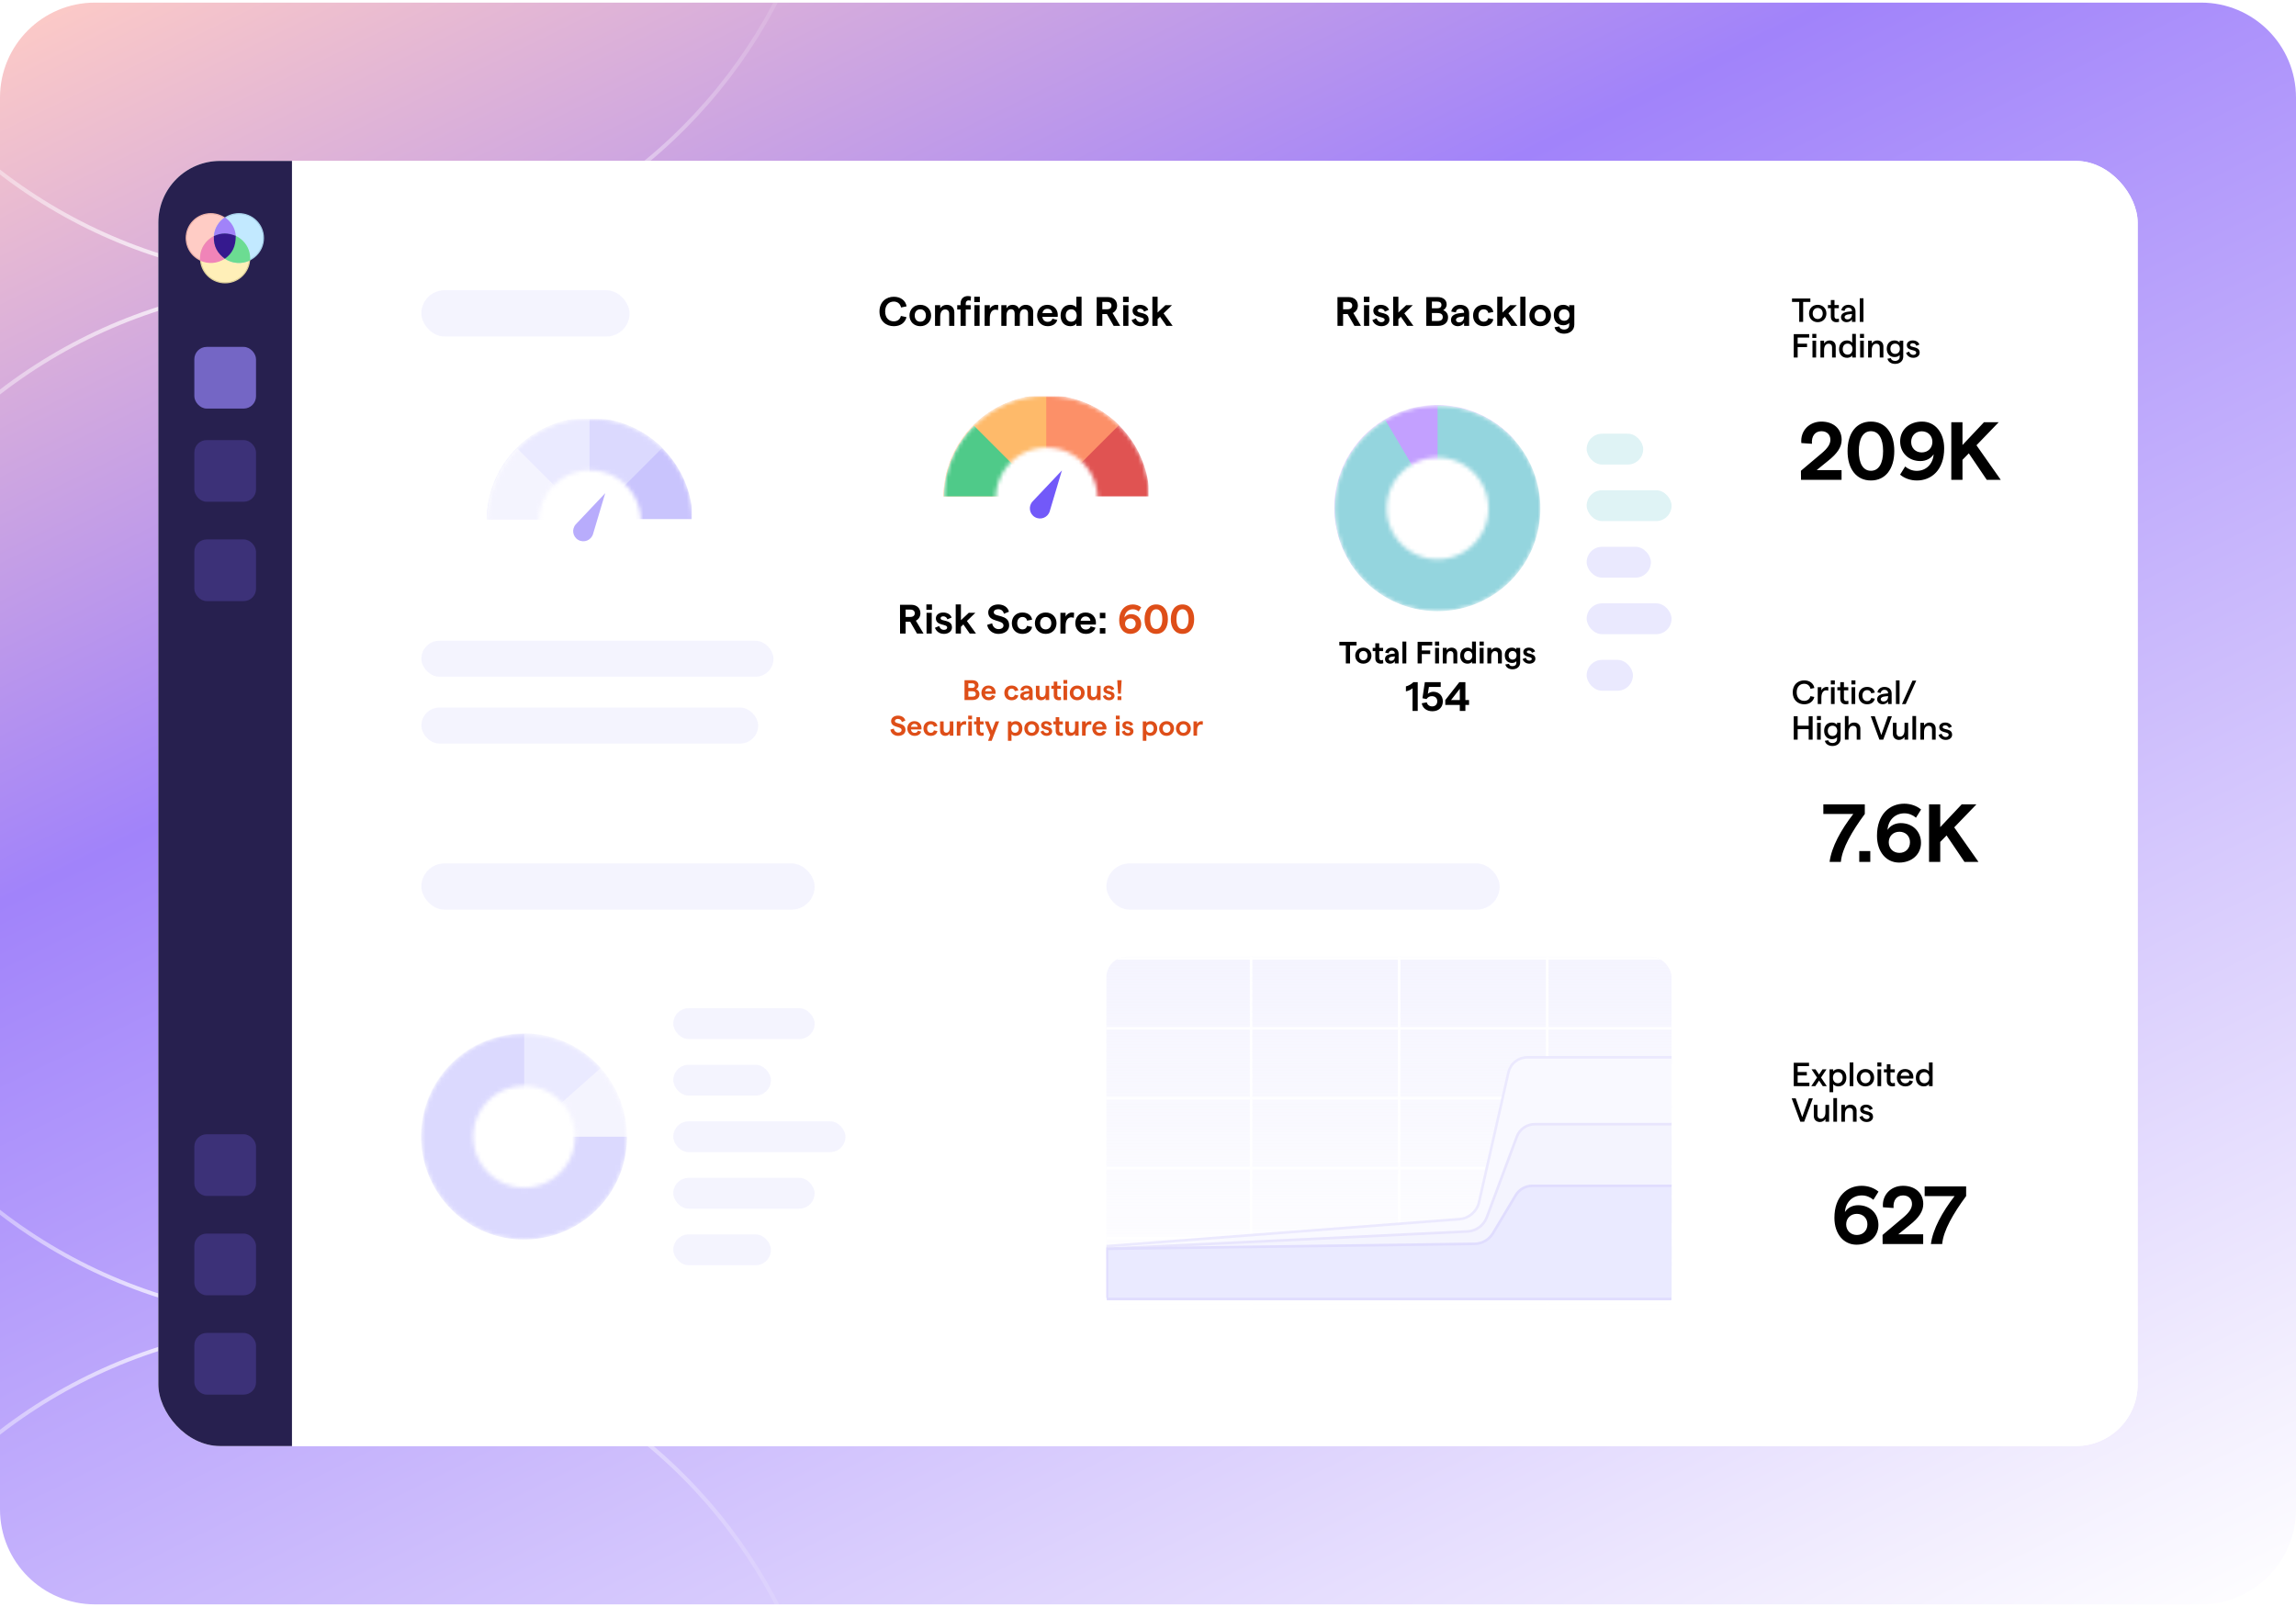
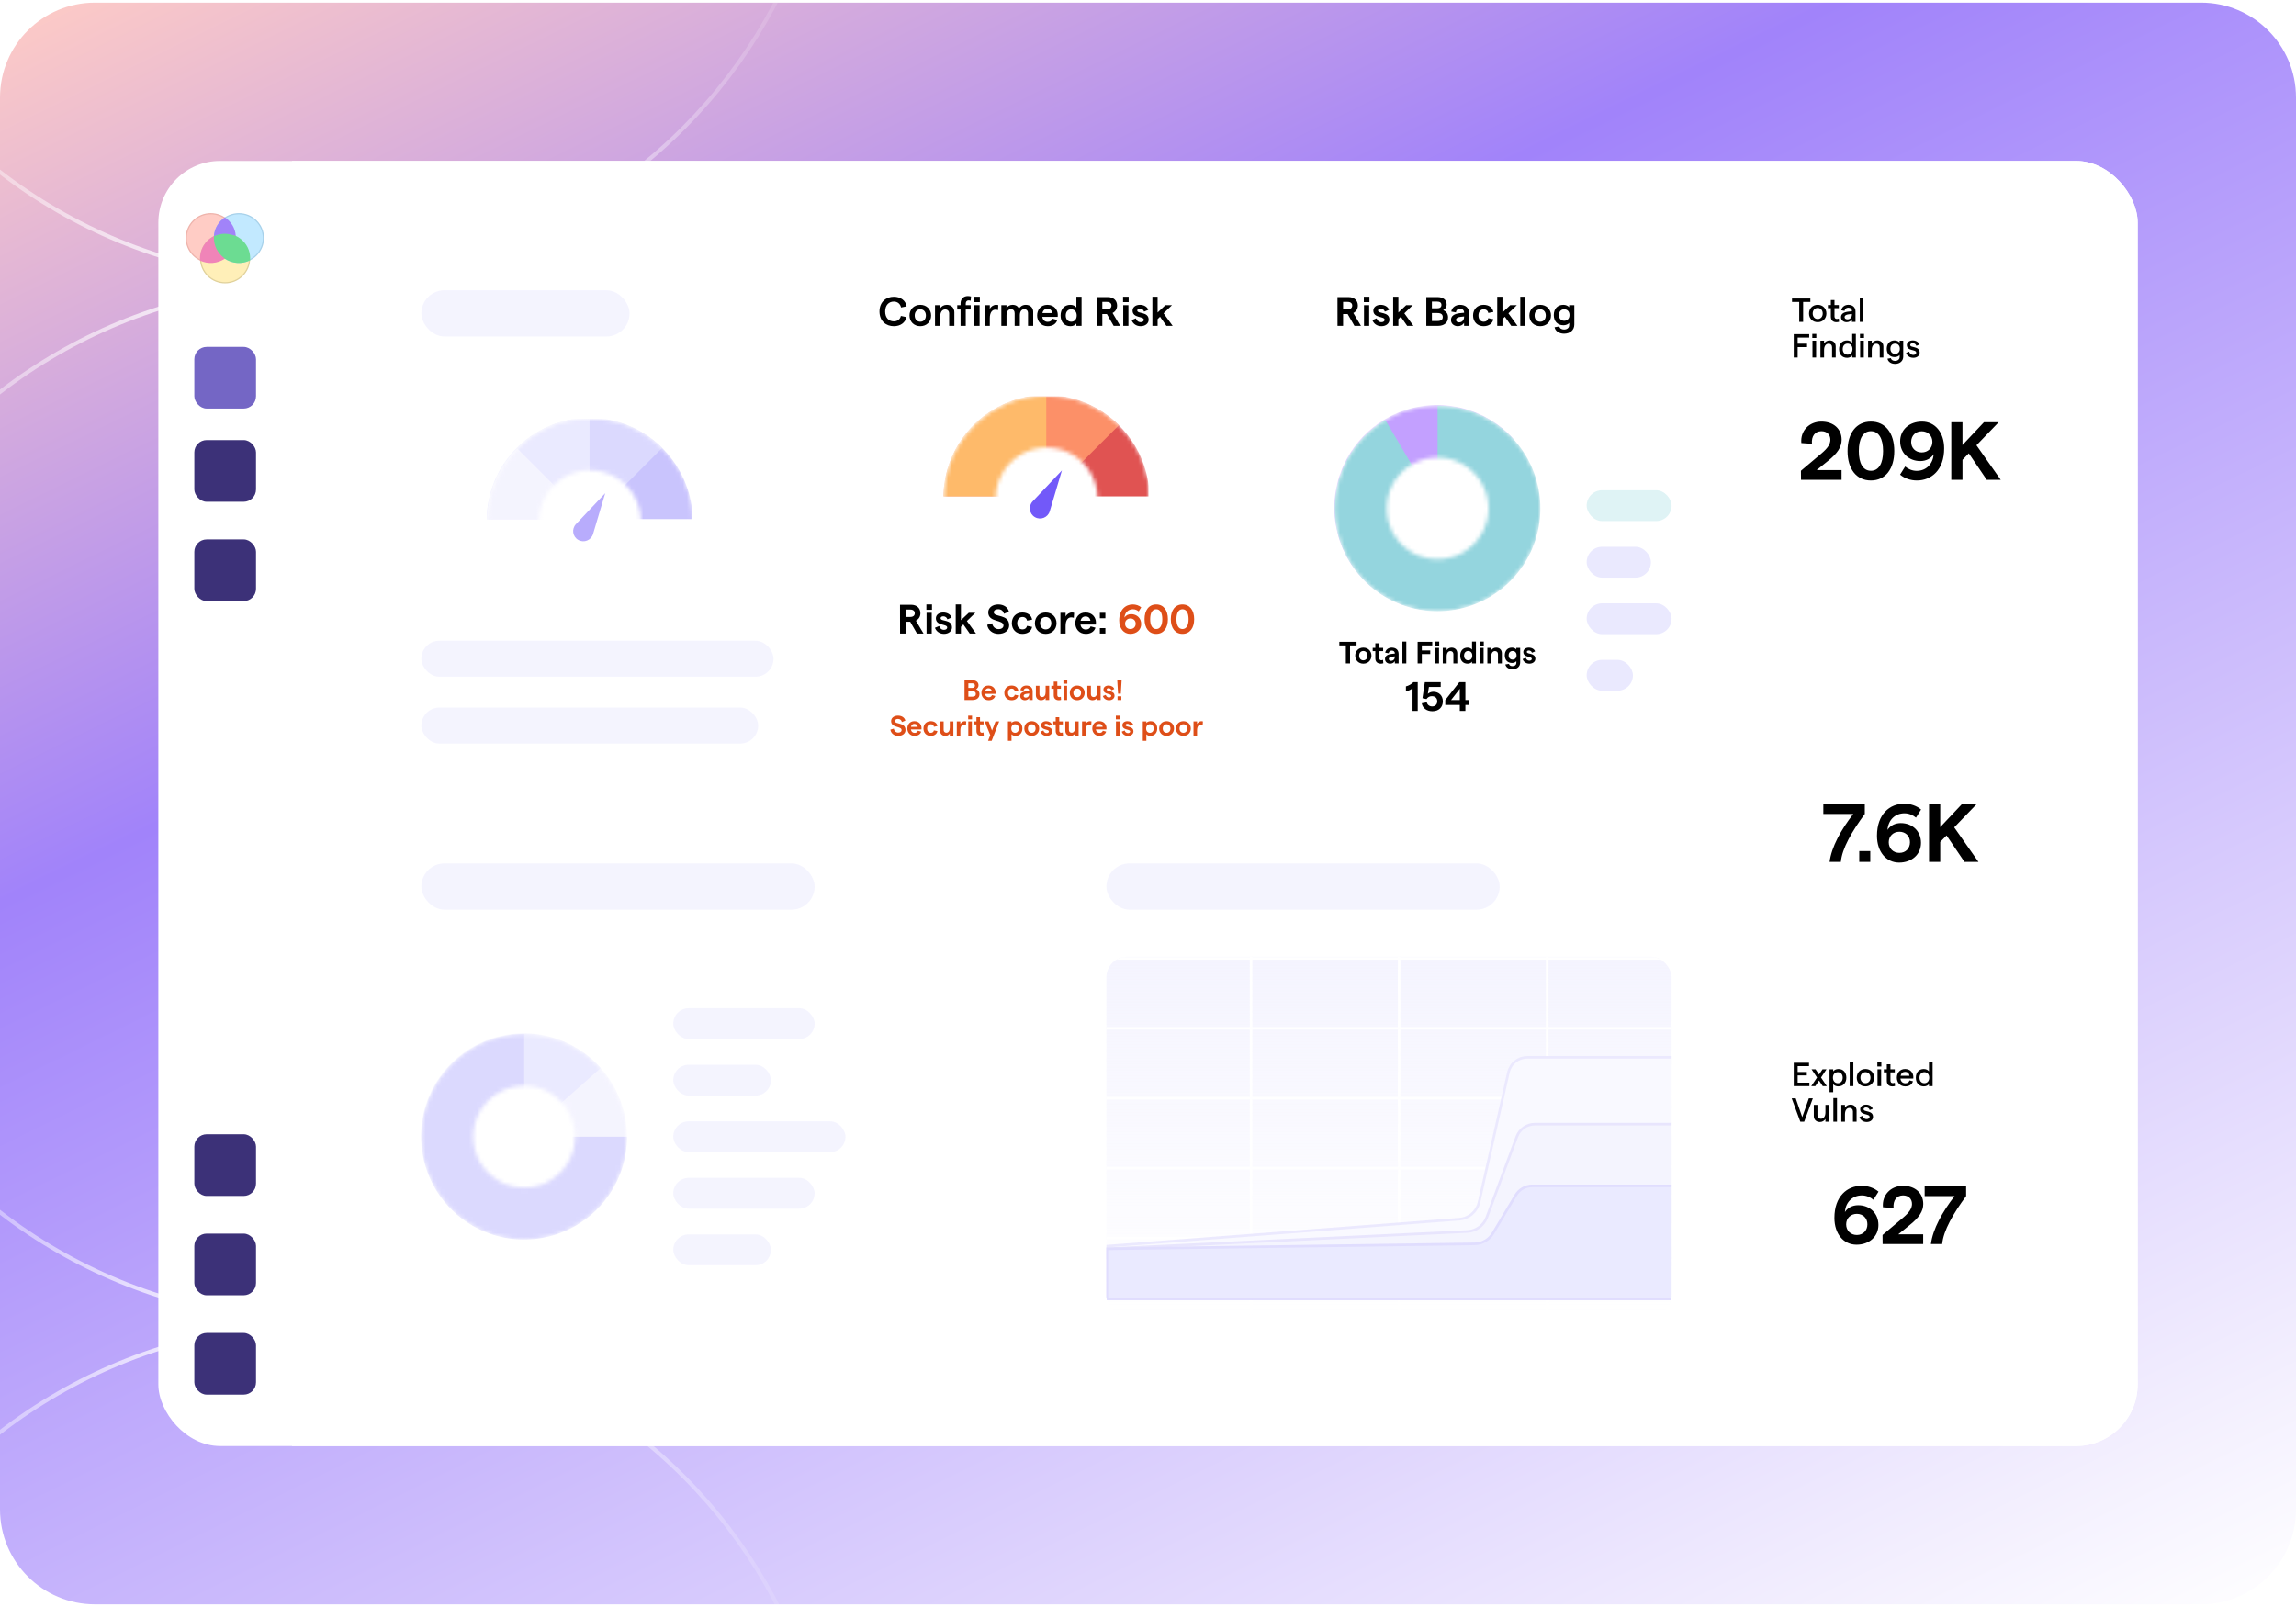
<svg xmlns="http://www.w3.org/2000/svg" width="580" height="406" viewBox="0 0 580 406" fill="none">
  <g clip-path="url(#clip0_5443_22382)">
    <path d="M0 24.658C0 11.403 10.745 0.658 24 0.658H556C569.255 0.658 580 11.403 580 24.658V381.334C580 394.588 569.255 405.334 556 405.334H24C10.745 405.334 0 394.588 0 381.334V24.658Z" fill="url(#paint0_linear_5443_22382)" />
    <circle cx="79.998" cy="-60.15" r="130.904" stroke="url(#paint1_linear_5443_22382)" />
    <circle cx="79.998" cy="202.658" r="130.904" stroke="url(#paint2_linear_5443_22382)" />
    <circle cx="79.998" cy="465.467" r="130.904" stroke="url(#paint3_linear_5443_22382)" />
    <g clip-path="url(#clip1_5443_22382)">
      <rect width="500" height="324.675" transform="translate(40 40.658)" fill="white" />
-       <rect width="33.766" height="324.675" transform="translate(40 40.658)" fill="#27204F" />
      <g clip-path="url(#clip2_5443_22382)">
        <path d="M48.867 55.792C51.283 53.391 55.205 53.391 57.621 55.792C60.037 58.193 60.037 62.087 57.621 64.488C55.205 66.89 51.283 66.89 48.867 64.488C46.451 62.088 46.451 58.193 48.867 55.792Z" fill="#FFCCC5" />
        <path d="M53.244 66.438C51.62 66.438 49.996 65.824 48.759 64.595C47.562 63.405 46.903 61.824 46.903 60.14C46.903 58.456 47.562 56.874 48.759 55.684C51.233 53.226 55.255 53.226 57.728 55.684C58.925 56.873 59.585 58.456 59.585 60.14C59.585 61.823 58.925 63.405 57.728 64.595C56.492 65.824 54.868 66.438 53.244 66.438ZM48.974 55.899C47.834 57.032 47.206 58.538 47.206 60.14C47.206 61.742 47.834 63.248 48.974 64.38C50.151 65.55 51.698 66.135 53.244 66.135C54.791 66.135 56.337 65.55 57.515 64.38C58.654 63.248 59.282 61.742 59.282 60.14C59.282 58.538 58.654 57.032 57.515 55.899C55.16 53.559 51.328 53.559 48.974 55.899Z" fill="#EEB3AB" />
        <path d="M52.483 60.941C54.899 58.539 58.822 58.539 61.237 60.941C63.654 63.342 63.654 67.236 61.237 69.636C58.822 72.038 54.899 72.038 52.483 69.636C50.067 67.236 50.067 63.341 52.483 60.941Z" fill="#FFEFB8" />
        <path d="M56.861 71.587C55.237 71.587 53.613 70.973 52.377 69.744C51.179 68.554 50.52 66.972 50.52 65.288C50.52 63.605 51.179 62.023 52.377 60.833C54.849 58.375 58.873 58.375 61.345 60.833C62.542 62.022 63.201 63.604 63.201 65.288C63.201 66.971 62.542 68.554 61.345 69.744C60.108 70.973 58.484 71.587 56.86 71.587H56.861ZM56.861 59.292C55.314 59.292 53.768 59.878 52.591 61.047C51.451 62.18 50.824 63.686 50.824 65.288C50.824 66.89 51.451 68.396 52.591 69.529C53.768 70.699 55.315 71.284 56.861 71.284C58.408 71.284 59.954 70.699 61.131 69.529C62.271 68.396 62.898 66.89 62.898 65.288C62.898 63.686 62.271 62.18 61.131 61.047C59.954 59.877 58.407 59.292 56.861 59.292Z" fill="#E0D19B" />
        <path d="M55.975 55.792C58.391 53.391 62.314 53.391 64.73 55.792C67.146 58.193 67.146 62.087 64.73 64.488C62.314 66.89 58.391 66.89 55.975 64.488C53.559 62.087 53.559 58.193 55.975 55.792Z" fill="#C2E9FF" />
        <path d="M60.352 66.438C58.728 66.438 57.104 65.824 55.868 64.595C54.671 63.405 54.011 61.824 54.011 60.14C54.011 58.456 54.671 56.874 55.868 55.684C58.34 53.226 62.363 53.226 64.836 55.684C66.033 56.873 66.692 58.456 66.692 60.14C66.692 61.824 66.033 63.405 64.836 64.595C63.599 65.824 61.975 66.438 60.351 66.438H60.352ZM60.352 54.144C58.805 54.144 57.259 54.729 56.082 55.899C54.943 57.032 54.315 58.538 54.315 60.14C54.315 61.742 54.943 63.248 56.082 64.38C58.437 66.721 62.268 66.721 64.623 64.38C65.763 63.248 66.39 61.742 66.39 60.14C66.39 58.538 65.763 57.032 64.623 55.899C63.446 54.729 61.899 54.144 60.353 54.144H60.352Z" fill="#A7D1EA" />
        <path fill-rule="evenodd" clip-rule="evenodd" d="M54.03 59.649C54.18 57.641 55.233 55.959 56.798 54.921C58.38 55.949 59.439 57.641 59.555 59.585C59.671 61.529 58.459 63.707 56.817 65.191C54.95 63.942 53.881 61.656 54.03 59.649Z" fill="#A183F9" />
        <path fill-rule="evenodd" clip-rule="evenodd" d="M59.554 59.585C59.4 61.766 58.499 63.548 56.801 65.362C54.935 66.618 52.543 66.776 50.544 65.843C50.385 64.048 50.997 62.206 52.376 60.834C52.874 60.339 53.434 59.944 54.031 59.648C56.035 59.184 57.331 59.045 59.554 59.585Z" fill="#F084B8" />
        <path fill-rule="evenodd" clip-rule="evenodd" d="M63.182 65.779C63.32 64.005 62.731 62.204 61.361 60.847C60.828 60.316 60.2 59.886 59.554 59.584C57.408 58.981 56.441 58.738 54.053 59.662C53.915 61.436 54.549 63.207 55.914 64.564C56.205 64.854 56.424 65.061 56.801 65.361C58.705 66.644 61.156 66.779 63.182 65.779Z" fill="#6CDC92" />
-         <path d="M56.801 65.362C58.736 64.003 59.555 62.222 59.555 59.585C57.569 58.818 55.985 58.739 54.03 59.648C53.887 62.321 55.016 64.063 56.801 65.362Z" fill="#35198E" />
      </g>
      <g filter="url(#filter0_d_5443_22382)">
        <rect x="49.091" y="86.084" width="15.584" height="15.584" rx="3.117" fill="#7466C5" />
      </g>
      <rect x="49.091" y="111.183" width="15.584" height="15.584" rx="3.117" fill="#3C3178" />
      <rect x="49.091" y="136.281" width="15.584" height="15.584" rx="3.117" fill="#3C3178" />
      <rect x="49.091" y="286.564" width="15.584" height="15.584" rx="3.117" fill="#3C3178" />
      <rect x="49.091" y="311.663" width="15.584" height="15.584" rx="3.117" fill="#3C3178" />
      <rect x="49.091" y="336.762" width="15.584" height="15.584" rx="3.117" fill="#3C3178" />
      <rect width="466.234" height="324.675" transform="translate(73.766 40.658)" fill="white" />
      <g filter="url(#filter1_d_5443_22382)">
        <rect x="440.649" y="61.438" width="78.571" height="90.043" rx="5.195" fill="white" shape-rendering="crispEdges" />
        <path d="M454.509 81.33V76.282H452.686V75.421H457.32V76.282H455.497V81.33H454.509ZM459.18 81.398C457.897 81.398 456.985 80.478 456.985 79.203C456.985 77.928 457.897 77.008 459.18 77.008C460.454 77.008 461.375 77.928 461.375 79.203C461.375 80.478 460.454 81.398 459.18 81.398ZM457.913 79.203C457.913 80.022 458.42 80.596 459.18 80.596C459.931 80.596 460.446 80.022 460.446 79.203C460.446 78.384 459.931 77.81 459.18 77.81C458.42 77.81 457.913 78.384 457.913 79.203ZM464.573 81.296C464.371 81.364 464.134 81.398 463.898 81.398C463.096 81.398 462.497 80.959 462.497 79.988V77.861H461.754V77.076H462.497V75.809H463.417V77.076H464.514V77.861H463.417V79.937C463.417 80.359 463.653 80.579 463.999 80.579C464.16 80.579 464.354 80.553 464.514 80.478L464.573 81.296ZM467.824 78.578C467.824 78.055 467.461 77.734 466.904 77.734C466.389 77.734 466.026 78.038 465.967 78.544L465.14 78.392C465.275 77.557 466.001 77.008 466.904 77.008C467.985 77.008 468.728 77.616 468.728 78.679V81.33H467.824V80.68C467.58 81.111 467.056 81.398 466.491 81.398C465.646 81.398 465.064 80.866 465.064 80.14C465.064 79.304 465.714 78.857 467.022 78.722L467.824 78.637V78.578ZM465.967 80.115C465.967 80.452 466.246 80.689 466.676 80.689C467.394 80.689 467.816 80.191 467.824 79.498V79.321L467.014 79.414C466.322 79.49 465.967 79.743 465.967 80.115ZM469.809 81.33V75.353H470.729V81.33H469.809ZM453.125 90.33V84.421H457.033V85.282H454.113V86.835H456.485V87.696H454.113V90.33H453.125ZM457.856 90.33V86.076H458.776V90.33H457.856ZM457.814 85.375V84.353H458.827V85.375H457.814ZM459.867 90.33V86.076H460.787V86.785C461.074 86.329 461.564 86.008 462.189 86.008C463.092 86.008 463.725 86.607 463.725 87.528V90.33H462.805V87.739C462.805 87.207 462.476 86.835 461.935 86.835C461.218 86.835 460.787 87.443 460.787 88.465V90.33H459.867ZM466.612 90.398C465.312 90.398 464.577 89.486 464.577 88.203C464.577 86.92 465.312 86.008 466.595 86.008C467.144 86.008 467.642 86.253 467.895 86.607V84.353H468.815V90.33H467.895V89.79C467.692 90.144 467.177 90.398 466.612 90.398ZM465.498 88.203C465.498 89.038 465.987 89.596 466.73 89.596C467.473 89.596 467.962 89.038 467.962 88.203C467.962 87.359 467.473 86.81 466.73 86.81C465.987 86.81 465.498 87.359 465.498 88.203ZM469.9 90.33V86.076H470.82V90.33H469.9ZM469.858 85.375V84.353H470.871V85.375H469.858ZM471.911 90.33V86.076H472.832V86.785C473.119 86.329 473.608 86.008 474.233 86.008C475.136 86.008 475.769 86.607 475.769 87.528V90.33H474.849V87.739C474.849 87.207 474.52 86.835 473.98 86.835C473.262 86.835 472.832 87.443 472.832 88.465V90.33H471.911ZM478.614 90.212C477.347 90.212 476.621 89.342 476.621 88.11C476.621 86.877 477.347 86.008 478.597 86.008C479.137 86.008 479.627 86.236 479.871 86.565V86.076H480.783V90.094C480.783 91.191 479.947 91.934 478.723 91.934C477.727 91.934 476.942 91.402 476.807 90.617L477.668 90.482C477.719 90.904 478.166 91.183 478.723 91.183C479.407 91.183 479.88 90.778 479.88 90.187V89.672C479.669 89.992 479.171 90.212 478.614 90.212ZM477.542 88.11C477.542 88.895 478.014 89.41 478.74 89.41C479.458 89.41 479.931 88.895 479.931 88.11C479.931 87.325 479.458 86.81 478.74 86.81C478.014 86.81 477.542 87.325 477.542 88.11ZM483.33 90.398C482.292 90.398 481.701 89.756 481.507 89.148L482.267 88.828C482.41 89.283 482.739 89.663 483.33 89.663C483.769 89.663 484.065 89.41 484.065 89.106C484.065 88.186 481.693 88.785 481.693 87.173C481.693 86.506 482.275 86.008 483.195 86.008C483.997 86.008 484.673 86.43 484.858 87.055L484.099 87.376C483.989 86.954 483.592 86.717 483.204 86.717C482.799 86.717 482.545 86.877 482.545 87.156C482.545 87.975 484.934 87.35 484.934 89.098C484.934 89.832 484.293 90.398 483.33 90.398Z" fill="black" />
        <path d="M454.959 121.224L454.938 118.938L460.112 114.574C461.692 113.244 462.377 112.205 462.377 111.104C462.377 109.795 461.484 108.943 460.112 108.943C458.492 108.943 457.557 110.211 457.723 112.122L455.042 111.935C454.751 108.839 457.037 106.512 460.112 106.512C463.188 106.512 465.224 108.382 465.224 111.104C465.224 112.933 464.164 114.554 461.775 116.444L458.907 118.772H465.203V121.224H454.959ZM472.62 121.39C468.921 121.39 466.718 118.439 466.718 113.951C466.718 109.463 468.921 106.512 472.62 106.512C476.318 106.512 478.521 109.463 478.521 113.951C478.521 118.439 476.318 121.39 472.62 121.39ZM469.565 113.951C469.565 117.068 470.625 118.938 472.62 118.938C474.614 118.938 475.695 117.068 475.695 113.951C475.695 110.834 474.614 108.943 472.62 108.943C470.625 108.943 469.565 110.834 469.565 113.951ZM485.115 116.486C482.144 116.486 480.004 114.408 480.004 111.499C480.004 108.59 482.31 106.512 485.531 106.512C488.814 106.512 491.121 109.255 491.121 113.286C491.121 118.73 487.9 121.39 484.243 121.39C482.684 121.39 481.147 120.891 479.983 119.915L481.271 117.857C482.019 118.502 483.058 118.959 484.18 118.959C486.591 118.959 488.295 117.213 488.461 114.761C487.796 115.842 486.549 116.486 485.115 116.486ZM482.788 111.644C482.767 113.182 483.89 114.304 485.448 114.304C487.027 114.304 488.149 113.182 488.149 111.644C488.149 110.086 487.027 108.964 485.448 108.964C483.89 108.964 482.788 110.086 482.788 111.644ZM495.75 121.224H492.924V106.678H495.75V112.434L501.174 106.678H504.893L499.283 112.496L505.413 121.224H501.88L497.35 114.533L495.75 116.174V121.224Z" fill="black" />
      </g>
      <g filter="url(#filter2_d_5443_22382)">
        <rect x="440.649" y="157.975" width="78.571" height="90.043" rx="5.195" fill="white" shape-rendering="crispEdges" />
-         <path d="M455.767 177.935C454.239 177.935 452.863 176.93 452.863 174.913C452.863 172.895 454.256 171.891 455.767 171.891C457.135 171.891 458.122 172.642 458.333 173.815L457.354 174.026C457.185 173.233 456.586 172.752 455.767 172.752C454.687 172.752 453.868 173.511 453.868 174.913C453.868 176.314 454.678 177.065 455.767 177.065C456.594 177.065 457.152 176.618 457.337 175.875L458.325 176.086C458.038 177.226 457.092 177.935 455.767 177.935ZM461.825 174.507C461.673 174.44 461.471 174.406 461.277 174.406C460.652 174.406 460.103 174.963 460.103 176.28V177.867H459.183V173.613H460.103V174.423C460.331 173.917 460.888 173.545 461.403 173.545C461.564 173.545 461.749 173.57 461.876 173.621L461.825 174.507ZM462.53 177.867V173.613H463.45V177.867H462.53ZM462.488 172.912V171.891H463.501V172.912H462.488ZM466.956 177.833C466.753 177.901 466.517 177.935 466.28 177.935C465.479 177.935 464.879 177.496 464.879 176.525V174.398H464.136V173.613H464.879V172.346H465.799V173.613H466.897V174.398H465.799V176.474C465.799 176.896 466.036 177.116 466.382 177.116C466.542 177.116 466.736 177.091 466.897 177.015L466.956 177.833ZM467.732 177.867V173.613H468.652V177.867H467.732ZM467.69 172.912V171.891H468.703V172.912H467.69ZM471.651 177.935C470.376 177.935 469.515 177.048 469.515 175.74C469.515 174.431 470.376 173.545 471.651 173.545C472.698 173.545 473.449 174.102 473.593 174.98L472.698 175.157C472.613 174.676 472.217 174.347 471.676 174.347C470.942 174.347 470.469 174.896 470.469 175.74C470.469 176.584 470.95 177.133 471.676 177.133C472.217 177.133 472.597 176.837 472.698 176.339L473.601 176.517C473.424 177.403 472.689 177.935 471.651 177.935ZM476.95 175.115C476.95 174.592 476.587 174.271 476.03 174.271C475.515 174.271 475.152 174.575 475.093 175.081L474.266 174.93C474.401 174.094 475.127 173.545 476.03 173.545C477.111 173.545 477.853 174.153 477.853 175.217V177.867H476.95V177.217C476.705 177.648 476.182 177.935 475.616 177.935C474.772 177.935 474.19 177.403 474.19 176.677C474.19 175.841 474.84 175.394 476.148 175.259L476.95 175.174V175.115ZM475.093 176.652C475.093 176.989 475.372 177.226 475.802 177.226C476.52 177.226 476.942 176.728 476.95 176.035V175.858L476.14 175.951C475.448 176.027 475.093 176.28 475.093 176.652ZM478.935 177.867V171.891H479.855V177.867H478.935ZM480.465 177.876L483.116 171.958H484.07L481.411 177.876H480.465ZM456.898 180.958H457.894V186.867H456.898V184.217H454.113V186.867H453.125V180.958H454.113V183.347H456.898V180.958ZM459.018 186.867V182.613H459.938V186.867H459.018ZM458.976 181.912V180.891H459.989V181.912H458.976ZM462.794 186.749C461.528 186.749 460.802 185.88 460.802 184.647C460.802 183.415 461.528 182.545 462.777 182.545C463.317 182.545 463.807 182.773 464.052 183.102V182.613H464.963V186.631C464.963 187.728 464.128 188.471 462.904 188.471C461.908 188.471 461.123 187.939 460.987 187.154L461.849 187.019C461.899 187.441 462.347 187.72 462.904 187.72C463.587 187.72 464.06 187.315 464.06 186.724V186.209C463.849 186.53 463.351 186.749 462.794 186.749ZM461.722 184.647C461.722 185.432 462.195 185.947 462.921 185.947C463.638 185.947 464.111 185.432 464.111 184.647C464.111 183.862 463.638 183.347 462.921 183.347C462.195 183.347 461.722 183.862 461.722 184.647ZM466.042 186.867V180.891H466.962V183.347C467.257 182.815 467.755 182.545 468.355 182.545C469.317 182.545 469.95 183.144 469.95 184.073V186.867H469.03V184.284C469.03 183.718 468.676 183.372 468.102 183.372C467.393 183.372 466.962 183.989 466.962 185.027V186.867H466.042ZM474.762 186.867L472.585 180.958H473.598L475.244 185.702L476.915 180.958H477.92L475.733 186.867H474.762ZM482.026 182.613V186.867H481.106V186.158C480.819 186.614 480.329 186.935 479.705 186.935C478.801 186.935 478.168 186.335 478.168 185.415V182.613H479.088V185.204C479.088 185.736 479.418 186.107 479.958 186.107C480.675 186.107 481.106 185.5 481.106 184.478V182.613H482.026ZM483.106 186.867V180.891H484.026V186.867H483.106ZM485.118 186.867V182.613H486.038V183.322C486.325 182.866 486.815 182.545 487.439 182.545C488.342 182.545 488.976 183.144 488.976 184.065V186.867H488.055V184.276C488.055 183.744 487.726 183.372 487.186 183.372C486.468 183.372 486.038 183.98 486.038 185.002V186.867H485.118ZM491.525 186.935C490.486 186.935 489.895 186.293 489.701 185.685L490.461 185.365C490.604 185.82 490.934 186.2 491.525 186.2C491.964 186.2 492.259 185.947 492.259 185.643C492.259 184.723 489.887 185.322 489.887 183.71C489.887 183.043 490.469 182.545 491.39 182.545C492.191 182.545 492.867 182.967 493.053 183.592L492.293 183.913C492.183 183.491 491.786 183.254 491.398 183.254C490.993 183.254 490.74 183.415 490.74 183.693C490.74 184.512 493.129 183.887 493.129 185.635C493.129 186.369 492.487 186.935 491.525 186.935Z" fill="black" />
        <path d="M462.18 217.761C462.658 213.979 465.068 209.636 468.165 205.646H460.601V203.215H471.074V205.646C467.832 210.031 465.318 214.374 465.027 217.761H462.18ZM469.673 215.018H472.458V217.761H469.673V215.018ZM480.158 207.953C483.129 207.953 485.269 210.031 485.269 212.94C485.269 215.849 482.963 217.927 479.742 217.927C476.459 217.927 474.152 215.184 474.152 211.153C474.152 205.709 477.373 203.049 481.03 203.049C482.589 203.049 484.126 203.548 485.29 204.524L484.002 206.582C483.254 205.937 482.215 205.48 481.093 205.48C478.682 205.48 476.978 207.226 476.812 209.678C477.477 208.597 478.724 207.953 480.158 207.953ZM477.124 212.795C477.124 214.353 478.246 215.475 479.825 215.475C481.383 215.475 482.485 214.353 482.485 212.795C482.506 211.257 481.383 210.135 479.825 210.135C478.246 210.135 477.124 211.257 477.124 212.795ZM490.13 217.761H487.304V203.215H490.13V208.971L495.553 203.215H499.272L493.662 209.033L499.792 217.761H496.259L491.73 211.07L490.13 212.711V217.761Z" fill="black" />
      </g>
      <g filter="url(#filter3_d_5443_22382)">
        <rect x="440.649" y="254.511" width="78.571" height="90.043" rx="5.195" fill="white" shape-rendering="crispEdges" />
        <path d="M453.125 274.403V268.494H456.983V269.355H454.113V270.841H456.426V271.702H454.113V273.534H457.076V274.403H453.125ZM460.454 274.403L459.517 272.994L458.571 274.403H457.55L459.01 272.234L457.618 270.149H458.622L459.517 271.474L460.403 270.149H461.408L460.015 272.234L461.475 274.403H460.454ZM462.167 275.94V270.149H463.087V270.689C463.324 270.343 463.822 270.081 464.413 270.081C465.671 270.081 466.413 270.993 466.413 272.276C466.413 273.559 465.637 274.471 464.362 274.471C463.847 274.471 463.349 274.251 463.087 273.914V275.94H462.167ZM463.028 272.276C463.028 273.112 463.518 273.669 464.261 273.669C465.004 273.669 465.493 273.112 465.493 272.276C465.493 271.432 465.004 270.883 464.261 270.883C463.518 270.883 463.028 271.432 463.028 272.276ZM467.262 274.403V268.427H468.182V274.403H467.262ZM471.24 274.471C469.957 274.471 469.045 273.551 469.045 272.276C469.045 271.001 469.957 270.081 471.24 270.081C472.515 270.081 473.435 271.001 473.435 272.276C473.435 273.551 472.515 274.471 471.24 274.471ZM469.974 272.276C469.974 273.095 470.481 273.669 471.24 273.669C471.992 273.669 472.507 273.095 472.507 272.276C472.507 271.457 471.992 270.883 471.24 270.883C470.481 270.883 469.974 271.457 469.974 272.276ZM474.286 274.403V270.149H475.206V274.403H474.286ZM474.243 269.448V268.427H475.256V269.448H474.243ZM478.711 274.37C478.509 274.437 478.272 274.471 478.036 274.471C477.234 274.471 476.635 274.032 476.635 273.061V270.934H475.892V270.149H476.635V268.883H477.555V270.149H478.652V270.934H477.555V273.01C477.555 273.433 477.791 273.652 478.137 273.652C478.298 273.652 478.492 273.627 478.652 273.551L478.711 274.37ZM479.169 272.276C479.169 271.128 479.895 270.081 481.245 270.081C482.613 270.081 483.339 271.077 483.339 272.116C483.339 272.242 483.33 272.42 483.322 272.496H480.072C480.156 273.23 480.629 273.686 481.304 273.686C481.862 273.686 482.258 273.424 482.368 272.96L483.238 273.179C483.01 273.998 482.284 274.471 481.288 274.471C479.937 274.471 479.169 273.424 479.169 272.276ZM480.114 271.795H482.36C482.301 271.221 481.921 270.807 481.245 270.807C480.663 270.807 480.249 271.162 480.114 271.795ZM486.001 274.471C484.701 274.471 483.967 273.559 483.967 272.276C483.967 270.993 484.701 270.081 485.984 270.081C486.533 270.081 487.031 270.326 487.284 270.681V268.427H488.204V274.403H487.284V273.863C487.082 274.218 486.567 274.471 486.001 274.471ZM484.887 272.276C484.887 273.112 485.376 273.669 486.119 273.669C486.862 273.669 487.352 273.112 487.352 272.276C487.352 271.432 486.862 270.883 486.119 270.883C485.376 270.883 484.887 271.432 484.887 272.276ZM454.788 283.403L452.61 277.494H453.623L455.269 282.238L456.941 277.494H457.945L455.759 283.403H454.788ZM462.052 279.149V283.403H461.132V282.694C460.844 283.15 460.355 283.471 459.73 283.471C458.827 283.471 458.194 282.872 458.194 281.951V279.149H459.114V281.74C459.114 282.272 459.443 282.644 459.983 282.644C460.701 282.644 461.132 282.036 461.132 281.014V279.149H462.052ZM463.132 283.403V277.427H464.052V283.403H463.132ZM465.143 283.403V279.149H466.063V279.858C466.35 279.402 466.84 279.081 467.465 279.081C468.368 279.081 469.001 279.681 469.001 280.601V283.403H468.081V280.812C468.081 280.28 467.752 279.909 467.211 279.909C466.494 279.909 466.063 280.516 466.063 281.538V283.403H465.143ZM471.55 283.471C470.512 283.471 469.921 282.829 469.727 282.222L470.486 281.901C470.63 282.357 470.959 282.736 471.55 282.736C471.989 282.736 472.285 282.483 472.285 282.179C472.285 281.259 469.912 281.859 469.912 280.246C469.912 279.579 470.495 279.081 471.415 279.081C472.217 279.081 472.892 279.503 473.078 280.128L472.318 280.449C472.209 280.027 471.812 279.79 471.423 279.79C471.018 279.79 470.765 279.951 470.765 280.229C470.765 281.048 473.154 280.423 473.154 282.171C473.154 282.905 472.512 283.471 471.55 283.471Z" fill="black" />
        <path d="M469.402 304.489C472.374 304.489 474.514 306.567 474.514 309.476C474.514 312.385 472.207 314.463 468.987 314.463C465.704 314.463 463.397 311.72 463.397 307.689C463.397 302.245 466.618 299.585 470.275 299.585C471.833 299.585 473.371 300.084 474.535 301.061L473.246 303.118C472.498 302.473 471.459 302.016 470.337 302.016C467.927 302.016 466.223 303.762 466.057 306.214C466.722 305.133 467.968 304.489 469.402 304.489ZM466.368 309.331C466.368 310.889 467.491 312.011 469.07 312.011C470.628 312.011 471.729 310.889 471.729 309.331C471.75 307.793 470.628 306.671 469.07 306.671C467.491 306.671 466.368 307.793 466.368 309.331ZM475.576 314.297L475.556 312.011L480.73 307.648C482.309 306.318 482.995 305.279 482.995 304.177C482.995 302.868 482.101 302.016 480.73 302.016C479.109 302.016 478.174 303.284 478.34 305.196L475.66 305.009C475.369 301.912 477.654 299.585 480.73 299.585C483.805 299.585 485.841 301.455 485.841 304.177C485.841 306.006 484.782 307.627 482.392 309.518L479.525 311.845H485.821V314.297H475.576ZM487.776 314.297C488.254 310.515 490.664 306.172 493.76 302.183H486.197V299.751H496.67V302.183C493.428 306.567 490.914 310.91 490.623 314.297H487.776Z" fill="black" />
      </g>
      <g opacity="0.5">
        <rect x="106.438" y="73.33" width="52.597" height="11.688" rx="5.844" fill="#EAE9FE" />
        <g clip-path="url(#clip3_5443_22382)">
          <mask id="mask0_5443_22382" style="mask-type:alpha" maskUnits="userSpaceOnUse" x="123" y="105" width="53" height="53">
            <circle cx="149.031" cy="131.672" r="19.415" stroke="black" stroke-width="13.118" />
          </mask>
          <g mask="url(#mask0_5443_22382)">
            <path d="M149.031 157.646C142.829 157.646 136.832 155.427 132.124 151.39C127.416 147.353 124.308 141.765 123.361 135.636C122.415 129.507 123.692 123.241 126.964 117.972C130.235 112.703 135.283 108.779 141.196 106.908C147.109 105.037 153.496 105.344 159.203 107.773C164.909 110.202 169.558 114.592 172.309 120.15C175.061 125.708 175.732 132.067 174.203 138.078C172.673 144.088 169.044 149.353 163.971 152.92L149.031 131.672L149.031 157.646Z" fill="#9489FC" />
            <path d="M174.903 131.53C174.903 137.539 172.819 143.362 169.007 148.007C165.195 152.653 159.89 155.832 153.996 157.005C148.102 158.177 141.984 157.269 136.685 154.437C131.385 151.604 127.231 147.021 124.932 141.47C122.632 135.918 122.329 129.74 124.073 123.99C125.817 118.239 129.502 113.272 134.498 109.933C139.495 106.595 145.494 105.092 151.475 105.681C157.455 106.27 163.046 108.914 167.295 113.163L148.929 131.53H174.903Z" fill="#B8B4FE" />
            <path d="M174.903 131.53C174.903 136.667 173.379 141.689 170.525 145.96C167.671 150.231 163.615 153.561 158.868 155.527C154.122 157.492 148.9 158.007 143.861 157.005C138.823 156.002 134.195 153.529 130.562 149.896C126.93 146.264 124.456 141.635 123.454 136.597C122.451 131.559 122.966 126.336 124.932 121.59C126.898 116.844 130.227 112.787 134.498 109.933C138.77 107.079 143.791 105.556 148.929 105.556V131.53H174.903Z" fill="#D6D5FF" />
            <path d="M175.005 131.672C175.005 135.944 173.952 140.149 171.938 143.916C169.925 147.683 167.013 150.896 163.462 153.269C159.91 155.642 155.828 157.103 151.577 157.521C147.326 157.94 143.038 157.304 139.091 155.669C135.145 154.035 131.663 151.452 128.953 148.15C126.243 144.848 124.39 140.929 123.556 136.74C122.723 132.55 122.936 128.22 124.176 124.132C125.415 120.045 127.644 116.326 130.665 113.306L149.031 131.672H175.005Z" fill="#EAE9FE" />
          </g>
        </g>
        <path d="M152.889 124.598L149.81 134.919C149.337 136.507 147.505 137.236 146.071 136.407C144.636 135.579 144.351 133.628 145.489 132.425L152.889 124.598Z" fill="#7259F9" />
        <rect x="106.438" y="161.882" width="88.961" height="9.091" rx="4.545" fill="#EAE9FE" />
        <rect x="106.438" y="178.765" width="85.089" height="9.091" rx="4.545" fill="#EAE9FE" />
      </g>
      <g filter="url(#filter4_d_5443_22382)">
        <path d="M209.913 66.632C209.913 63.763 212.239 61.438 215.108 61.438H313.593C316.462 61.438 318.788 63.763 318.788 66.632V194.554C318.788 197.423 316.462 199.749 313.593 199.749H215.108C212.239 199.749 209.913 197.423 209.913 194.554V66.632Z" fill="white" shape-rendering="crispEdges" />
        <path d="M225.785 82.413C223.863 82.413 222.17 81.156 222.17 78.694C222.17 76.231 223.894 74.974 225.785 74.974C227.531 74.974 228.767 75.93 229.017 77.395L227.614 77.686C227.427 76.761 226.72 76.19 225.785 76.19C224.559 76.19 223.604 77.062 223.604 78.694C223.604 80.325 224.549 81.187 225.785 81.187C226.731 81.187 227.385 80.668 227.572 79.816L228.996 80.127C228.643 81.551 227.458 82.413 225.785 82.413ZM232.481 82.413C230.892 82.413 229.749 81.27 229.749 79.712C229.749 78.153 230.892 77.011 232.481 77.011C234.071 77.011 235.214 78.153 235.214 79.712C235.214 81.27 234.071 82.413 232.481 82.413ZM231.068 79.712C231.068 80.647 231.629 81.281 232.481 81.281C233.323 81.281 233.894 80.647 233.894 79.712C233.894 78.777 233.323 78.143 232.481 78.143C231.629 78.143 231.068 78.777 231.068 79.712ZM236.198 82.33V77.094H237.507V77.883C237.84 77.374 238.432 77.011 239.169 77.011C240.312 77.011 241.081 77.759 241.081 78.901V82.33H239.772V79.213C239.772 78.6 239.388 78.174 238.775 78.174C237.975 78.174 237.507 78.86 237.507 80.034V82.33H236.198ZM242.652 82.33V78.195H241.81V77.094H242.652V76.689C242.652 75.463 243.441 74.798 244.501 74.798C244.771 74.798 245.041 74.839 245.29 74.912L245.197 75.992C245.02 75.92 244.844 75.888 244.677 75.888C244.241 75.888 243.961 76.2 243.961 76.689V77.094H245.207V78.195H243.961V82.33H242.652ZM246.151 82.33V77.094H247.46V82.33H246.151ZM246.11 76.325V74.974H247.523V76.325H246.11ZM252.105 78.361C251.918 78.278 251.669 78.237 251.44 78.237C250.702 78.237 250.038 78.85 250.038 80.408V82.33H248.728V77.094H250.038V78.05C250.297 77.457 250.983 77.011 251.617 77.011C251.804 77.011 252.032 77.042 252.188 77.094L252.105 78.361ZM252.949 82.33V77.094H254.258V77.894C254.549 77.374 255.038 77.011 255.765 77.011C256.596 77.011 257.157 77.364 257.396 77.998C257.677 77.468 258.3 77.011 259.131 77.011C260.264 77.011 261.001 77.748 261.001 78.777V82.33H259.692V79.141C259.692 78.517 259.349 78.122 258.736 78.122C258.03 78.122 257.625 78.735 257.625 79.66V82.33H256.315V79.141C256.315 78.517 255.983 78.122 255.38 78.122C254.664 78.122 254.258 78.746 254.258 79.67V82.33H252.949ZM261.993 79.712C261.993 78.351 262.845 77.011 264.58 77.011C266.346 77.011 267.209 78.32 267.209 79.535C267.209 79.722 267.198 79.951 267.188 80.055H263.302C263.416 80.844 263.925 81.312 264.674 81.312C265.287 81.312 265.723 81.021 265.858 80.512L267.084 80.844C266.793 81.831 265.879 82.413 264.653 82.413C262.918 82.413 261.993 81.073 261.993 79.712ZM263.333 79.099H265.806C265.744 78.475 265.338 78.008 264.58 78.008C263.936 78.008 263.479 78.392 263.333 79.099ZM270.412 82.413C268.843 82.413 267.918 81.312 267.918 79.712C267.918 78.112 268.843 77.011 270.391 77.011C271.046 77.011 271.607 77.281 271.908 77.675V74.974H273.217V82.33H271.908V81.728C271.648 82.143 271.066 82.413 270.412 82.413ZM269.217 79.712C269.217 80.657 269.768 81.281 270.599 81.281C271.44 81.281 271.991 80.657 271.991 79.712C271.991 78.766 271.44 78.143 270.599 78.143C269.768 78.143 269.217 78.766 269.217 79.712ZM277.048 82.33L277.037 75.057H279.843C281.266 75.057 282.191 75.899 282.191 77.208C282.191 78.029 281.765 78.725 281.048 79.078L282.98 82.33H281.328L279.614 79.348H278.461V82.33H277.048ZM278.461 78.133H279.624C280.352 78.133 280.767 77.79 280.767 77.208C280.767 76.626 280.352 76.273 279.624 76.273H278.461V78.133ZM283.743 82.33V77.094H285.052V82.33H283.743ZM283.701 76.325V74.974H285.114V76.325H283.701ZM288.148 82.413C286.881 82.413 286.122 81.634 285.863 80.865L286.933 80.429C287.089 80.959 287.494 81.395 288.148 81.395C288.637 81.395 288.959 81.135 288.959 80.803C288.959 79.816 286.102 80.46 286.102 78.475C286.102 77.655 286.818 77.011 287.961 77.011C288.98 77.011 289.842 77.53 290.07 78.288L289.011 78.735C288.865 78.237 288.408 77.977 287.982 77.977C287.567 77.977 287.286 78.153 287.286 78.455C287.286 79.379 290.164 78.642 290.164 80.782C290.164 81.686 289.354 82.413 288.148 82.413ZM292.428 82.33H291.109V74.974H292.428V78.954L294.402 77.094H296.065L293.935 79.161L296.231 82.33H294.652L293.041 80.024L292.428 80.626V82.33Z" fill="black" />
        <g clip-path="url(#clip4_5443_22382)">
          <mask id="mask1_5443_22382" style="mask-type:alpha" maskUnits="userSpaceOnUse" x="238" y="99" width="53" height="53">
            <circle cx="264.399" cy="125.919" r="19.415" stroke="black" stroke-width="13.118" />
          </mask>
          <g mask="url(#mask1_5443_22382)">
            <path d="M264.399 151.893C258.197 151.893 252.2 149.674 247.492 145.637C242.783 141.601 239.675 136.012 238.729 129.883C237.782 123.754 239.06 117.488 242.331 112.219C245.602 106.95 250.651 103.026 256.564 101.155C262.477 99.284 268.864 99.591 274.57 102.02C280.277 104.449 284.926 108.839 287.677 114.397C290.428 119.955 291.1 126.314 289.57 132.325C288.041 138.335 284.411 143.6 279.338 147.167L264.399 125.919L264.399 151.893Z" fill="#E05352" />
            <path d="M290.27 125.776C290.27 131.785 288.187 137.608 284.374 142.254C280.562 146.899 275.257 150.078 269.364 151.251C263.47 152.423 257.352 151.516 252.052 148.683C246.753 145.85 242.599 141.267 240.299 135.716C238 130.164 237.696 123.986 239.441 118.236C241.185 112.485 244.869 107.518 249.866 104.179C254.862 100.841 260.862 99.338 266.842 99.927C272.822 100.516 278.414 103.16 282.663 107.409L264.296 125.776H290.27Z" fill="#FC9068" />
            <path d="M290.27 125.776C290.27 130.913 288.747 135.935 285.893 140.206C283.039 144.478 278.982 147.807 274.236 149.773C269.49 151.739 264.267 152.253 259.229 151.251C254.191 150.249 249.562 147.775 245.93 144.142C242.297 140.51 239.824 135.882 238.821 130.843C237.819 125.805 238.334 120.582 240.299 115.836C242.265 111.09 245.594 107.033 249.866 104.179C254.137 101.325 259.159 99.802 264.296 99.802V125.776H290.27Z" fill="#FEBA6A" />
-             <path d="M290.373 125.919C290.373 130.191 289.32 134.396 287.306 138.163C285.293 141.93 282.381 145.143 278.83 147.516C275.278 149.889 271.196 151.35 266.945 151.768C262.694 152.187 258.406 151.551 254.459 149.916C250.513 148.282 247.031 145.699 244.321 142.397C241.611 139.095 239.758 135.176 238.924 130.987C238.091 126.797 238.304 122.467 239.544 118.379C240.784 114.292 243.013 110.573 246.033 107.553L264.399 125.919H290.373Z" fill="#4FCA89" />
          </g>
        </g>
        <path d="M268.257 118.845L265.178 129.167C264.705 130.754 262.873 131.483 261.438 130.654C260.004 129.826 259.719 127.876 260.857 126.672L268.257 118.845Z" fill="#7259F9" />
        <path d="M227.364 160.064L227.354 152.792H230.159C231.582 152.792 232.507 153.633 232.507 154.942C232.507 155.763 232.081 156.459 231.364 156.813L233.297 160.064H231.645L229.93 157.083H228.777V160.064H227.364ZM228.777 155.867H229.941C230.668 155.867 231.084 155.524 231.084 154.942C231.084 154.361 230.668 154.007 229.941 154.007H228.777V155.867ZM234.059 160.064V154.828H235.368V160.064H234.059ZM234.017 154.059V152.709H235.43V154.059H234.017ZM238.465 160.148C237.197 160.148 236.439 159.368 236.179 158.6L237.249 158.163C237.405 158.693 237.81 159.129 238.465 159.129C238.953 159.129 239.275 158.87 239.275 158.537C239.275 157.55 236.418 158.194 236.418 156.21C236.418 155.389 237.135 154.745 238.278 154.745C239.296 154.745 240.158 155.264 240.387 156.023L239.327 156.47C239.182 155.971 238.724 155.711 238.298 155.711C237.883 155.711 237.602 155.888 237.602 156.189C237.602 157.114 240.48 156.376 240.48 158.516C240.48 159.42 239.67 160.148 238.465 160.148ZM242.745 160.064H241.425V152.709H242.745V156.688L244.719 154.828H246.381L244.251 156.896L246.547 160.064H244.968L243.358 157.758L242.745 158.361V160.064ZM252.186 160.148C250.753 160.148 249.558 159.181 249.381 157.862L250.638 157.477C250.753 158.35 251.428 158.942 252.238 158.942C252.997 158.942 253.496 158.579 253.496 158.028C253.496 156.459 249.641 157.342 249.641 154.703C249.641 153.54 250.732 152.709 252.166 152.709C253.548 152.709 254.638 153.446 254.867 154.548L253.599 155.067C253.454 154.361 252.924 153.914 252.166 153.914C251.47 153.914 251.044 154.215 251.044 154.703C251.044 156.023 254.929 155.046 254.929 157.997C254.929 159.285 253.828 160.148 252.186 160.148ZM258.263 160.148C256.694 160.148 255.603 159.046 255.603 157.446C255.603 155.846 256.694 154.745 258.263 154.745C259.603 154.745 260.548 155.441 260.725 156.553L259.447 156.802C259.353 156.251 258.917 155.877 258.304 155.877C257.494 155.877 256.964 156.49 256.964 157.446C256.964 158.402 257.494 159.015 258.304 159.015C258.917 159.015 259.322 158.683 259.447 158.122L260.725 158.381C260.527 159.483 259.582 160.148 258.263 160.148ZM264.159 160.148C262.569 160.148 261.427 159.005 261.427 157.446C261.427 155.888 262.569 154.745 264.159 154.745C265.749 154.745 266.892 155.888 266.892 157.446C266.892 159.005 265.749 160.148 264.159 160.148ZM262.746 157.446C262.746 158.381 263.307 159.015 264.159 159.015C265.001 159.015 265.572 158.381 265.572 157.446C265.572 156.511 265.001 155.877 264.159 155.877C263.307 155.877 262.746 156.511 262.746 157.446ZM271.253 156.096C271.066 156.013 270.816 155.971 270.588 155.971C269.85 155.971 269.185 156.584 269.185 158.142V160.064H267.876V154.828H269.185V155.784C269.445 155.192 270.131 154.745 270.764 154.745C270.951 154.745 271.18 154.776 271.336 154.828L271.253 156.096ZM271.634 157.446C271.634 156.085 272.486 154.745 274.221 154.745C275.987 154.745 276.849 156.054 276.849 157.27C276.849 157.457 276.839 157.685 276.828 157.789H272.943C273.057 158.579 273.566 159.046 274.314 159.046C274.927 159.046 275.363 158.755 275.499 158.246L276.725 158.579C276.434 159.566 275.519 160.148 274.293 160.148C272.558 160.148 271.634 158.807 271.634 157.446ZM272.974 156.833H275.447C275.384 156.21 274.979 155.742 274.221 155.742C273.576 155.742 273.119 156.127 272.974 156.833ZM277.839 154.828H279.232V156.2H277.839V154.828ZM277.839 160.064V158.693H279.232V160.064H277.839Z" fill="black" />
        <path d="M285.726 155.161C287.212 155.161 288.282 156.2 288.282 157.654C288.282 159.109 287.129 160.148 285.518 160.148C283.877 160.148 282.724 158.776 282.724 156.761C282.724 154.038 284.334 152.709 286.163 152.709C286.942 152.709 287.711 152.958 288.292 153.446L287.648 154.475C287.274 154.153 286.755 153.924 286.194 153.924C284.988 153.924 284.137 154.797 284.053 156.023C284.386 155.483 285.009 155.161 285.726 155.161ZM284.209 157.581C284.209 158.361 284.77 158.922 285.56 158.922C286.339 158.922 286.89 158.361 286.89 157.581C286.9 156.813 286.339 156.251 285.56 156.251C284.77 156.251 284.209 156.813 284.209 157.581ZM292.076 160.148C290.227 160.148 289.126 158.672 289.126 156.428C289.126 154.184 290.227 152.709 292.076 152.709C293.926 152.709 295.027 154.184 295.027 156.428C295.027 158.672 293.926 160.148 292.076 160.148ZM290.549 156.428C290.549 157.987 291.079 158.922 292.076 158.922C293.074 158.922 293.614 157.987 293.614 156.428C293.614 154.87 293.074 153.924 292.076 153.924C291.079 153.924 290.549 154.87 290.549 156.428ZM298.712 160.148C296.863 160.148 295.761 158.672 295.761 156.428C295.761 154.184 296.863 152.709 298.712 152.709C300.561 152.709 301.663 154.184 301.663 156.428C301.663 158.672 300.561 160.148 298.712 160.148ZM297.185 156.428C297.185 157.987 297.715 158.922 298.712 158.922C299.709 158.922 300.25 157.987 300.25 156.428C300.25 154.87 299.709 153.924 298.712 153.924C297.715 153.924 297.185 154.87 297.185 156.428Z" fill="#DE4E18" />
        <path d="M243.648 176.856V171.856H245.612C246.527 171.856 247.184 172.314 247.184 173.142C247.184 173.614 246.884 173.971 246.577 174.128C247.048 174.306 247.427 174.706 247.427 175.371C247.427 176.306 246.727 176.856 245.684 176.856H243.648ZM244.619 176.014H245.584C246.212 176.014 246.505 175.778 246.505 175.328C246.505 174.871 246.212 174.628 245.584 174.628H244.619V176.014ZM244.619 173.806H245.541C246.034 173.806 246.277 173.592 246.277 173.221C246.277 172.842 246.034 172.635 245.527 172.635H244.619V173.806ZM247.919 175.056C247.919 174.121 248.504 173.199 249.697 173.199C250.911 173.199 251.504 174.099 251.504 174.935C251.504 175.064 251.497 175.221 251.49 175.292H248.819C248.897 175.835 249.247 176.156 249.761 176.156C250.183 176.156 250.483 175.956 250.576 175.606L251.419 175.835C251.219 176.514 250.59 176.914 249.747 176.914C248.554 176.914 247.919 175.992 247.919 175.056ZM248.84 174.635H250.54C250.497 174.206 250.219 173.885 249.697 173.885C249.254 173.885 248.94 174.149 248.84 174.635ZM255.537 176.914C254.458 176.914 253.708 176.156 253.708 175.056C253.708 173.956 254.458 173.199 255.537 173.199C256.458 173.199 257.108 173.678 257.23 174.442L256.351 174.614C256.287 174.235 255.987 173.978 255.565 173.978C255.008 173.978 254.644 174.399 254.644 175.056C254.644 175.714 255.008 176.135 255.565 176.135C255.987 176.135 256.265 175.906 256.351 175.521L257.23 175.699C257.094 176.456 256.444 176.914 255.537 176.914ZM259.991 174.542C259.991 174.135 259.712 173.885 259.277 173.885C258.884 173.885 258.605 174.128 258.562 174.514L257.762 174.371C257.877 173.656 258.512 173.199 259.277 173.199C260.22 173.199 260.862 173.706 260.862 174.664V176.856H259.991V176.335C259.791 176.685 259.355 176.914 258.912 176.914C258.205 176.914 257.712 176.456 257.712 175.842C257.712 175.135 258.248 174.756 259.32 174.642L259.991 174.578V174.542ZM258.584 175.814C258.584 176.064 258.784 176.249 259.112 176.249C259.67 176.249 259.991 175.828 259.991 175.299V175.221L259.305 175.299C258.827 175.356 258.584 175.556 258.584 175.814ZM265.036 173.256V176.856H264.136V176.314C263.907 176.664 263.5 176.914 262.993 176.914C262.207 176.914 261.679 176.399 261.679 175.614V173.256H262.579V175.399C262.579 175.821 262.843 176.114 263.264 176.114C263.814 176.114 264.136 175.642 264.136 174.835V173.256H265.036ZM268.041 176.821C267.863 176.885 267.67 176.914 267.463 176.914C266.734 176.914 266.191 176.521 266.191 175.678V174.014H265.584V173.256H266.191V172.199H267.091V173.256H267.999V174.014H267.091V175.592C267.091 175.935 267.277 176.121 267.556 176.121C267.691 176.121 267.849 176.099 267.977 176.035L268.041 176.821ZM268.661 176.856V173.256H269.561V176.856H268.661ZM268.633 172.728V171.799H269.604V172.728H268.633ZM272.119 176.914C271.026 176.914 270.24 176.128 270.24 175.056C270.24 173.985 271.026 173.199 272.119 173.199C273.211 173.199 273.997 173.985 273.997 175.056C273.997 176.128 273.211 176.914 272.119 176.914ZM271.147 175.056C271.147 175.699 271.533 176.135 272.119 176.135C272.697 176.135 273.09 175.699 273.09 175.056C273.09 174.414 272.697 173.978 272.119 173.978C271.533 173.978 271.147 174.414 271.147 175.056ZM278.031 173.256V176.856H277.131V176.314C276.902 176.664 276.495 176.914 275.988 176.914C275.202 176.914 274.674 176.399 274.674 175.614V173.256H275.574V175.399C275.574 175.821 275.838 176.114 276.26 176.114C276.81 176.114 277.131 175.642 277.131 174.835V173.256H278.031ZM280.158 176.914C279.287 176.914 278.765 176.378 278.587 175.849L279.322 175.549C279.43 175.914 279.708 176.214 280.158 176.214C280.494 176.214 280.715 176.035 280.715 175.806C280.715 175.128 278.751 175.571 278.751 174.206C278.751 173.642 279.244 173.199 280.03 173.199C280.73 173.199 281.322 173.556 281.48 174.078L280.751 174.385C280.651 174.042 280.337 173.864 280.044 173.864C279.758 173.864 279.565 173.985 279.565 174.192C279.565 174.828 281.544 174.321 281.544 175.792C281.544 176.414 280.987 176.914 280.158 176.914ZM282.436 175.249L282.229 171.856H283.336L283.136 175.249H282.436ZM282.308 176.856V175.914H283.265V176.856H282.308ZM226.855 185.914C225.869 185.914 225.048 185.249 224.926 184.342L225.79 184.078C225.869 184.678 226.333 185.085 226.89 185.085C227.412 185.085 227.755 184.835 227.755 184.456C227.755 183.378 225.105 183.985 225.105 182.171C225.105 181.371 225.855 180.799 226.84 180.799C227.79 180.799 228.54 181.306 228.698 182.064L227.826 182.421C227.726 181.935 227.362 181.628 226.84 181.628C226.362 181.628 226.069 181.835 226.069 182.171C226.069 183.078 228.74 182.406 228.74 184.435C228.74 185.321 227.983 185.914 226.855 185.914ZM229.203 184.056C229.203 183.121 229.789 182.199 230.982 182.199C232.196 182.199 232.789 183.099 232.789 183.935C232.789 184.064 232.782 184.221 232.775 184.292H230.103C230.182 184.835 230.532 185.156 231.046 185.156C231.468 185.156 231.768 184.956 231.861 184.606L232.703 184.835C232.503 185.514 231.875 185.914 231.032 185.914C229.839 185.914 229.203 184.992 229.203 184.056ZM230.125 183.635H231.825C231.782 183.206 231.503 182.885 230.982 182.885C230.539 182.885 230.225 183.149 230.125 183.635ZM235.106 185.914C234.027 185.914 233.277 185.156 233.277 184.056C233.277 182.956 234.027 182.199 235.106 182.199C236.027 182.199 236.677 182.678 236.799 183.442L235.92 183.614C235.856 183.235 235.556 182.978 235.134 182.978C234.577 182.978 234.213 183.399 234.213 184.056C234.213 184.714 234.577 185.135 235.134 185.135C235.556 185.135 235.834 184.906 235.92 184.521L236.799 184.699C236.663 185.456 236.013 185.914 235.106 185.914ZM240.831 182.256V185.856H239.931V185.314C239.702 185.664 239.295 185.914 238.788 185.914C238.002 185.914 237.474 185.399 237.474 184.614V182.256H238.374V184.399C238.374 184.821 238.638 185.114 239.06 185.114C239.61 185.114 239.931 184.642 239.931 183.835V182.256H240.831ZM244.022 183.128C243.894 183.071 243.722 183.042 243.565 183.042C243.058 183.042 242.601 183.464 242.601 184.535V185.856H241.701V182.256H242.601V182.914C242.78 182.506 243.251 182.199 243.687 182.199C243.815 182.199 243.972 182.221 244.08 182.256L244.022 183.128ZM244.603 185.856V182.256H245.503V185.856H244.603ZM244.574 181.728V180.799H245.546V181.728H244.574ZM248.51 185.821C248.332 185.885 248.139 185.914 247.932 185.914C247.203 185.914 246.66 185.521 246.66 184.678V183.014H246.053V182.256H246.66V181.199H247.56V182.256H248.467V183.014H247.56V184.592C247.56 184.935 247.746 185.121 248.025 185.121C248.16 185.121 248.317 185.099 248.446 185.035L248.51 185.821ZM251.487 182.256H252.408L250.508 187.156H249.594L250.151 185.714L248.751 182.256H249.73L250.594 184.571L251.487 182.256ZM254.62 187.156V182.256H255.52V182.671C255.72 182.392 256.112 182.199 256.591 182.199C257.627 182.199 258.262 182.956 258.262 184.056C258.262 185.156 257.584 185.914 256.527 185.914C256.112 185.914 255.727 185.756 255.52 185.499V187.156H254.62ZM255.462 184.056C255.462 184.706 255.841 185.135 256.42 185.135C256.991 185.135 257.37 184.706 257.37 184.056C257.37 183.406 256.991 182.978 256.42 182.978C255.841 182.978 255.462 183.406 255.462 184.056ZM260.63 185.914C259.537 185.914 258.751 185.128 258.751 184.056C258.751 182.985 259.537 182.199 260.63 182.199C261.723 182.199 262.509 182.985 262.509 184.056C262.509 185.128 261.723 185.914 260.63 185.914ZM259.659 184.056C259.659 184.699 260.044 185.135 260.63 185.135C261.209 185.135 261.601 184.699 261.601 184.056C261.601 183.414 261.209 182.978 260.63 182.978C260.044 182.978 259.659 183.414 259.659 184.056ZM264.408 185.914C263.536 185.914 263.015 185.378 262.836 184.849L263.572 184.549C263.679 184.914 263.958 185.214 264.408 185.214C264.743 185.214 264.965 185.035 264.965 184.806C264.965 184.128 263 184.571 263 183.206C263 182.642 263.493 182.199 264.279 182.199C264.979 182.199 265.572 182.556 265.729 183.078L265 183.385C264.9 183.042 264.586 182.864 264.293 182.864C264.008 182.864 263.815 182.985 263.815 183.192C263.815 183.828 265.793 183.321 265.793 184.792C265.793 185.414 265.236 185.914 264.408 185.914ZM268.53 185.821C268.351 185.885 268.158 185.914 267.951 185.914C267.223 185.914 266.68 185.521 266.68 184.678V183.014H266.073V182.256H266.68V181.199H267.58V182.256H268.487V183.014H267.58V184.592C267.58 184.935 267.765 185.121 268.044 185.121C268.18 185.121 268.337 185.099 268.465 185.035L268.53 185.821ZM272.472 182.256V185.856H271.572V185.314C271.343 185.664 270.936 185.914 270.429 185.914C269.643 185.914 269.114 185.399 269.114 184.614V182.256H270.014V184.399C270.014 184.821 270.279 185.114 270.7 185.114C271.25 185.114 271.572 184.642 271.572 183.835V182.256H272.472ZM275.663 183.128C275.534 183.071 275.363 183.042 275.206 183.042C274.699 183.042 274.242 183.464 274.242 184.535V185.856H273.342V182.256H274.242V182.914C274.42 182.506 274.892 182.199 275.327 182.199C275.456 182.199 275.613 182.221 275.72 182.256L275.663 183.128ZM275.925 184.056C275.925 183.121 276.511 182.199 277.704 182.199C278.918 182.199 279.511 183.099 279.511 183.935C279.511 184.064 279.504 184.221 279.496 184.292H276.825C276.904 184.835 277.254 185.156 277.768 185.156C278.189 185.156 278.489 184.956 278.582 184.606L279.425 184.835C279.225 185.514 278.596 185.914 277.754 185.914C276.561 185.914 275.925 184.992 275.925 184.056ZM276.846 183.635H278.546C278.504 183.206 278.225 182.885 277.704 182.885C277.261 182.885 276.946 183.149 276.846 183.635ZM281.907 185.856V182.256H282.807V185.856H281.907ZM281.879 181.728V180.799H282.85V181.728H281.879ZM284.936 185.914C284.065 185.914 283.544 185.378 283.365 184.849L284.101 184.549C284.208 184.914 284.486 185.214 284.936 185.214C285.272 185.214 285.494 185.035 285.494 184.806C285.494 184.128 283.529 184.571 283.529 183.206C283.529 182.642 284.022 182.199 284.808 182.199C285.508 182.199 286.101 182.556 286.258 183.078L285.529 183.385C285.429 183.042 285.115 182.864 284.822 182.864C284.536 182.864 284.344 182.985 284.344 183.192C284.344 183.828 286.322 183.321 286.322 184.792C286.322 185.414 285.765 185.914 284.936 185.914ZM288.688 187.156V182.256H289.588V182.671C289.788 182.392 290.18 182.199 290.659 182.199C291.695 182.199 292.33 182.956 292.33 184.056C292.33 185.156 291.652 185.914 290.595 185.914C290.18 185.914 289.795 185.756 289.588 185.499V187.156H288.688ZM289.53 184.056C289.53 184.706 289.909 185.135 290.488 185.135C291.059 185.135 291.438 184.706 291.438 184.056C291.438 183.406 291.059 182.978 290.488 182.978C289.909 182.978 289.53 183.406 289.53 184.056ZM294.698 185.914C293.605 185.914 292.82 185.128 292.82 184.056C292.82 182.985 293.605 182.199 294.698 182.199C295.791 182.199 296.577 182.985 296.577 184.056C296.577 185.128 295.791 185.914 294.698 185.914ZM293.727 184.056C293.727 184.699 294.112 185.135 294.698 185.135C295.277 185.135 295.67 184.699 295.67 184.056C295.67 183.414 295.277 182.978 294.698 182.978C294.112 182.978 293.727 183.414 293.727 184.056ZM298.939 185.914C297.846 185.914 297.061 185.128 297.061 184.056C297.061 182.985 297.846 182.199 298.939 182.199C300.032 182.199 300.818 182.985 300.818 184.056C300.818 185.128 300.032 185.914 298.939 185.914ZM297.968 184.056C297.968 184.699 298.353 185.135 298.939 185.135C299.518 185.135 299.911 184.699 299.911 184.056C299.911 183.414 299.518 182.978 298.939 182.978C298.353 182.978 297.968 183.414 297.968 184.056ZM303.816 183.128C303.687 183.071 303.516 183.042 303.359 183.042C302.852 183.042 302.395 183.464 302.395 184.535V185.856H301.495V182.256H302.395V182.914C302.573 182.506 303.045 182.199 303.48 182.199C303.609 182.199 303.766 182.221 303.873 182.256L303.816 183.128Z" fill="#DE4E18" />
      </g>
      <g filter="url(#filter5_d_5443_22382)">
        <rect x="325.281" y="61.438" width="108.874" height="138.312" rx="5.195" fill="white" shape-rendering="crispEdges" />
        <path d="M337.87 82.33L337.86 75.057H340.665C342.089 75.057 343.013 75.899 343.013 77.208C343.013 78.029 342.587 78.725 341.87 79.078L343.803 82.33H342.151L340.437 79.348H339.283V82.33H337.87ZM339.283 78.133H340.447C341.174 78.133 341.59 77.79 341.59 77.208C341.59 76.626 341.174 76.273 340.447 76.273H339.283V78.133ZM344.565 82.33V77.094H345.874V82.33H344.565ZM344.524 76.325V74.974H345.937V76.325H344.524ZM348.971 82.413C347.704 82.413 346.945 81.634 346.685 80.865L347.755 80.429C347.911 80.959 348.317 81.395 348.971 81.395C349.459 81.395 349.781 81.135 349.781 80.803C349.781 79.816 346.924 80.46 346.924 78.475C346.924 77.655 347.641 77.011 348.784 77.011C349.802 77.011 350.665 77.53 350.893 78.288L349.833 78.735C349.688 78.237 349.231 77.977 348.805 77.977C348.389 77.977 348.109 78.153 348.109 78.455C348.109 79.379 350.987 78.642 350.987 80.782C350.987 81.686 350.176 82.413 348.971 82.413ZM353.251 82.33H351.931V74.974H353.251V78.954L355.225 77.094H356.887L354.757 79.161L357.054 82.33H355.474L353.864 80.024L353.251 80.626V82.33ZM360.303 82.33V75.057H363.16C364.49 75.057 365.446 75.722 365.446 76.927C365.446 77.613 365.01 78.133 364.563 78.361C365.249 78.621 365.799 79.203 365.799 80.169C365.799 81.53 364.781 82.33 363.264 82.33H360.303ZM361.716 81.104H363.119C364.033 81.104 364.459 80.761 364.459 80.107C364.459 79.442 364.033 79.088 363.119 79.088H361.716V81.104ZM361.716 77.894H363.056C363.773 77.894 364.127 77.582 364.127 77.042C364.127 76.491 363.773 76.19 363.036 76.19H361.716V77.894ZM369.85 78.964C369.85 78.372 369.445 78.008 368.811 78.008C368.24 78.008 367.834 78.361 367.772 78.922L366.608 78.715C366.775 77.675 367.699 77.011 368.811 77.011C370.183 77.011 371.118 77.748 371.118 79.141V82.33H369.85V81.572C369.559 82.081 368.925 82.413 368.281 82.413C367.253 82.413 366.536 81.748 366.536 80.855C366.536 79.826 367.315 79.275 368.873 79.109L369.85 79.016V78.964ZM367.803 80.813C367.803 81.177 368.094 81.447 368.572 81.447C369.383 81.447 369.85 80.834 369.85 80.065V79.951L368.853 80.065C368.157 80.148 367.803 80.439 367.803 80.813ZM374.775 82.413C373.207 82.413 372.116 81.312 372.116 79.712C372.116 78.112 373.207 77.011 374.775 77.011C376.116 77.011 377.061 77.707 377.238 78.818L375.96 79.068C375.866 78.517 375.43 78.143 374.817 78.143C374.007 78.143 373.477 78.756 373.477 79.712C373.477 80.668 374.007 81.281 374.817 81.281C375.43 81.281 375.835 80.948 375.96 80.387L377.238 80.647C377.04 81.748 376.095 82.413 374.775 82.413ZM379.539 82.33H378.22V74.974H379.539V78.954L381.514 77.094H383.176L381.046 79.161L383.342 82.33H381.763L380.152 80.024L379.539 80.626V82.33ZM384.044 82.33V74.974H385.353V82.33H384.044ZM389.073 82.413C387.483 82.413 386.34 81.27 386.34 79.712C386.34 78.153 387.483 77.011 389.073 77.011C390.663 77.011 391.805 78.153 391.805 79.712C391.805 81.27 390.663 82.413 389.073 82.413ZM387.66 79.712C387.66 80.647 388.221 81.281 389.073 81.281C389.914 81.281 390.486 80.647 390.486 79.712C390.486 78.777 389.914 78.143 389.073 78.143C388.221 78.143 387.66 78.777 387.66 79.712ZM394.951 82.174C393.413 82.174 392.509 81.135 392.509 79.598C392.509 78.05 393.413 77.011 394.92 77.011C395.564 77.011 396.104 77.26 396.395 77.624V77.094H397.694V81.998C397.694 83.379 396.655 84.304 395.096 84.304C393.87 84.304 392.883 83.65 392.707 82.673L393.922 82.475C393.985 82.964 394.483 83.255 395.096 83.255C395.886 83.255 396.405 82.808 396.405 82.133V81.561C396.146 81.935 395.574 82.174 394.951 82.174ZM393.808 79.598C393.808 80.47 394.338 81.042 395.138 81.042C395.948 81.042 396.478 80.47 396.478 79.598C396.478 78.715 395.948 78.143 395.138 78.143C394.338 78.143 393.808 78.715 393.808 79.598Z" fill="black" />
        <mask id="mask2_5443_22382" style="mask-type:alpha" maskUnits="userSpaceOnUse" x="337" y="102" width="53" height="53">
          <circle cx="363.148" cy="128.443" r="19.415" stroke="black" stroke-width="13.118" />
        </mask>
        <g mask="url(#mask2_5443_22382)">
          <path d="M388.374 134.053C387.083 139.737 383.919 144.821 379.389 148.488C374.859 152.155 369.228 154.192 363.4 154.272C357.573 154.351 351.888 152.469 347.26 148.927C342.632 145.385 339.329 140.389 337.883 134.743C336.438 129.097 336.933 123.129 339.289 117.799C341.645 112.468 345.726 108.085 350.874 105.354C356.023 102.623 361.94 101.703 367.675 102.742C373.41 103.781 378.629 106.718 382.492 111.081L363.046 128.3L388.374 134.053Z" fill="#C3A0FF" />
          <path d="M363.148 102.469C369.438 102.469 375.515 104.751 380.249 108.893C384.984 113.034 388.055 118.753 388.891 124.987C389.728 131.221 388.275 137.547 384.8 142.791C381.325 148.034 376.066 151.838 369.999 153.497C363.931 155.156 357.468 154.557 351.809 151.811C346.15 149.065 341.68 144.358 339.228 138.566C336.777 132.773 336.511 126.287 338.479 120.313C340.448 114.339 344.518 109.283 349.933 106.082L363.148 128.443V102.469Z" fill="#94D5DE" />
        </g>
        <path d="M339.977 167.611V163.068H338.333V162.157H342.681V163.068H341.037V167.611H339.977ZM344.396 167.674C343.203 167.674 342.346 166.817 342.346 165.648C342.346 164.479 343.203 163.622 344.396 163.622C345.588 163.622 346.445 164.479 346.445 165.648C346.445 166.817 345.588 167.674 344.396 167.674ZM343.336 165.648C343.336 166.349 343.757 166.824 344.396 166.824C345.027 166.824 345.455 166.349 345.455 165.648C345.455 164.946 345.027 164.471 344.396 164.471C343.757 164.471 343.336 164.946 343.336 165.648ZM349.445 167.572C349.25 167.642 349.039 167.674 348.813 167.674C348.019 167.674 347.426 167.245 347.426 166.326V164.51H346.764V163.684H347.426V162.531H348.408V163.684H349.398V164.51H348.408V166.232C348.408 166.606 348.611 166.809 348.915 166.809C349.063 166.809 349.234 166.785 349.374 166.715L349.445 167.572ZM352.358 165.087C352.358 164.642 352.054 164.37 351.579 164.37C351.15 164.37 350.846 164.635 350.8 165.055L349.927 164.9C350.052 164.12 350.745 163.622 351.579 163.622C352.607 163.622 353.309 164.175 353.309 165.219V167.611H352.358V167.042C352.14 167.424 351.665 167.674 351.181 167.674C350.41 167.674 349.872 167.175 349.872 166.505C349.872 165.733 350.457 165.32 351.626 165.196L352.358 165.126V165.087ZM350.823 166.474C350.823 166.746 351.041 166.949 351.4 166.949C352.007 166.949 352.358 166.489 352.358 165.913V165.827L351.61 165.913C351.088 165.975 350.823 166.193 350.823 166.474ZM354.268 167.611V162.094H355.25V167.611H354.268ZM358.111 167.611V162.157H361.805V163.068H359.171V164.331H361.298V165.25H359.171V167.611H358.111ZM362.532 167.611V163.684H363.514V167.611H362.532ZM362.501 163.107V162.094H363.56V163.107H362.501ZM364.465 167.611V163.684H365.446V164.276C365.696 163.894 366.14 163.622 366.693 163.622C367.55 163.622 368.127 164.183 368.127 165.04V167.611H367.145V165.274C367.145 164.814 366.857 164.494 366.397 164.494C365.797 164.494 365.446 165.009 365.446 165.889V167.611H364.465ZM370.736 167.674C369.559 167.674 368.866 166.848 368.866 165.648C368.866 164.448 369.559 163.622 370.72 163.622C371.211 163.622 371.632 163.824 371.858 164.12V162.094H372.84V167.611H371.858V167.159C371.663 167.471 371.227 167.674 370.736 167.674ZM369.84 165.648C369.84 166.357 370.253 166.824 370.876 166.824C371.507 166.824 371.92 166.357 371.92 165.648C371.92 164.939 371.507 164.471 370.876 164.471C370.253 164.471 369.84 164.939 369.84 165.648ZM373.794 167.611V163.684H374.776V167.611H373.794ZM373.763 163.107V162.094H374.822V163.107H373.763ZM375.727 167.611V163.684H376.709V164.276C376.958 163.894 377.402 163.622 377.955 163.622C378.812 163.622 379.389 164.183 379.389 165.04V167.611H378.407V165.274C378.407 164.814 378.119 164.494 377.659 164.494C377.059 164.494 376.709 165.009 376.709 165.889V167.611H375.727ZM381.959 167.494C380.806 167.494 380.128 166.715 380.128 165.562C380.128 164.401 380.806 163.622 381.936 163.622C382.419 163.622 382.824 163.809 383.042 164.081V163.684H384.016V167.362C384.016 168.398 383.237 169.092 382.068 169.092C381.148 169.092 380.408 168.601 380.276 167.868L381.187 167.72C381.234 168.087 381.608 168.305 382.068 168.305C382.66 168.305 383.05 167.97 383.05 167.463V167.035C382.855 167.315 382.426 167.494 381.959 167.494ZM381.102 165.562C381.102 166.217 381.499 166.645 382.099 166.645C382.707 166.645 383.104 166.217 383.104 165.562C383.104 164.9 382.707 164.471 382.099 164.471C381.499 164.471 381.102 164.9 381.102 165.562ZM386.344 167.674C385.393 167.674 384.824 167.089 384.629 166.513L385.432 166.185C385.549 166.583 385.853 166.91 386.344 166.91C386.71 166.91 386.952 166.715 386.952 166.466C386.952 165.726 384.809 166.209 384.809 164.72C384.809 164.105 385.346 163.622 386.204 163.622C386.967 163.622 387.614 164.011 387.785 164.58L386.991 164.915C386.881 164.541 386.539 164.346 386.219 164.346C385.907 164.346 385.697 164.479 385.697 164.705C385.697 165.398 387.855 164.845 387.855 166.45C387.855 167.128 387.248 167.674 386.344 167.674Z" fill="black" />
        <path d="M356.827 173.897C356.328 174.292 355.799 174.541 355.154 174.666V173.409C355.83 173.253 356.526 172.858 357.056 172.339H358.136V179.611H356.827V173.897ZM361.844 179.694C360.411 179.694 359.351 178.894 359.153 177.679L360.431 177.44C360.566 178.074 361.086 178.468 361.792 178.468C362.561 178.468 363.07 177.949 363.07 177.18C363.07 176.38 362.541 175.881 361.709 175.881C361.128 175.881 360.681 176.131 360.348 176.619L359.33 176.401L359.933 172.339H363.943V173.554H360.961L360.691 175.289C361.024 174.988 361.553 174.77 362.063 174.77C363.496 174.77 364.483 175.746 364.483 177.18C364.483 178.697 363.444 179.694 361.844 179.694ZM368.764 179.611V178.094H365.097V176.868L368.65 172.339H370.177V176.868H371.102V178.094H370.177V179.611H368.764ZM366.551 176.868H368.764V174.022L366.551 176.868Z" fill="black" />
-         <rect opacity="0.3" x="400.811" y="109.572" width="14.286" height="7.792" rx="3.896" fill="#94D5DE" />
        <rect opacity="0.3" x="400.811" y="123.858" width="21.452" height="7.792" rx="3.896" fill="#94D5DE" />
        <rect x="400.811" y="138.144" width="16.234" height="7.792" rx="3.896" fill="#EAE9FE" />
        <rect x="400.811" y="152.43" width="21.452" height="7.792" rx="3.896" fill="#EAE9FE" />
        <rect x="400.811" y="166.715" width="11.688" height="7.792" rx="3.896" fill="#EAE9FE" />
      </g>
      <g opacity="0.5">
        <rect x="106.438" y="218.135" width="99.351" height="11.688" rx="5.844" fill="#EAE9FE" />
        <mask id="mask3_5443_22382" style="mask-type:alpha" maskUnits="userSpaceOnUse" x="106" y="261" width="53" height="53">
          <circle cx="132.413" cy="287.188" r="19.415" stroke="black" stroke-width="13.118" />
        </mask>
        <g mask="url(#mask3_5443_22382)">
          <path d="M132.412 313.162C126.21 313.162 120.213 310.943 115.505 306.906C110.797 302.869 107.688 297.281 106.742 291.152C105.795 285.023 107.073 278.757 110.344 273.488C113.616 268.219 118.664 264.294 124.577 262.424C130.49 260.553 136.877 260.86 142.583 263.288C148.29 265.717 152.939 270.108 155.69 275.666C158.441 281.224 159.113 287.583 157.584 293.593C156.054 299.604 152.425 304.868 147.351 308.435L132.412 287.188L132.412 313.162Z" fill="#EAE9FE" />
          <path d="M157.639 292.799C156.348 298.482 153.183 303.566 148.653 307.233C144.123 310.9 138.492 312.937 132.664 313.017C126.837 313.096 121.152 311.214 116.524 307.672C111.896 304.13 108.593 299.134 107.148 293.488C105.702 287.842 106.197 281.874 108.553 276.544C110.909 271.213 114.99 266.83 120.139 264.099C125.287 261.368 131.205 260.448 136.939 261.487C142.674 262.526 147.893 265.463 151.756 269.826L132.31 287.045L157.639 292.799Z" fill="#D6D5FF" />
          <path d="M158.387 287.188C158.387 292.325 156.863 297.347 154.009 301.618C151.155 305.89 147.098 309.219 142.352 311.185C137.606 313.151 132.384 313.665 127.345 312.663C122.307 311.661 117.679 309.187 114.046 305.554C110.414 301.922 107.94 297.294 106.938 292.255C105.935 287.217 106.45 281.994 108.416 277.248C110.382 272.502 113.711 268.445 117.982 265.591C122.254 262.737 127.275 261.214 132.413 261.214V287.188H158.387Z" fill="#B8B4FE" />
        </g>
        <rect x="170.075" y="254.721" width="35.714" height="7.792" rx="3.896" fill="#EAE9FE" />
        <rect x="170.075" y="269.007" width="24.675" height="7.792" rx="3.896" fill="#EAE9FE" />
        <rect x="170.075" y="283.292" width="43.507" height="7.792" rx="3.896" fill="#EAE9FE" />
        <rect x="170.075" y="297.578" width="35.714" height="7.792" rx="3.896" fill="#EAE9FE" />
        <rect x="170.075" y="311.863" width="24.675" height="7.792" rx="3.896" fill="#EAE9FE" />
        <rect x="279.49" y="218.135" width="99.351" height="11.688" rx="5.844" fill="#EAE9FE" />
        <g clip-path="url(#clip5_5443_22382)">
          <rect x="279.49" y="241.716" width="142.773" height="90.945" rx="5.195" fill="url(#paint4_linear_5443_22382)" />
          <path d="M278.636 242.132L465.649 242.132" stroke="white" stroke-width="0.649" />
          <path d="M278.636 259.794L465.649 259.794" stroke="white" stroke-width="0.649" />
          <path d="M278.636 277.456L465.649 277.456" stroke="white" stroke-width="0.649" />
          <path d="M278.636 295.119L465.649 295.119" stroke="white" stroke-width="0.649" />
          <path d="M278.636 312.781L465.649 312.781" stroke="white" stroke-width="0.649" />
          <path d="M278.636 330.443L465.649 330.443" stroke="white" stroke-width="0.649" />
          <path d="M390.844 222.002L390.844 351.223" stroke="white" stroke-width="0.649" />
          <path d="M353.441 222.002L353.441 351.223" stroke="white" stroke-width="0.649" />
          <path d="M316.039 222.002L316.039 351.223" stroke="white" stroke-width="0.649" />
          <path d="M279.286 314.535L368.638 307.685C370.91 307.511 372.804 305.875 373.307 303.652L380.731 270.856C381.266 268.488 383.37 266.808 385.797 266.808H423.342C423.974 266.808 424.6 266.923 425.19 267.147L444.73 274.585C445.32 274.809 445.946 274.925 446.578 274.925H466.948V318.106H279.286V314.535Z" fill="#F3F3FF" />
          <path d="M279.61 317.782V314.836L368.662 308.009C371.077 307.824 373.089 306.086 373.624 303.724L381.047 270.927C381.55 268.708 383.522 267.132 385.797 267.132H423.342C423.934 267.132 424.521 267.24 425.075 267.451L444.615 274.888C445.242 275.127 445.907 275.249 446.578 275.249H466.623V317.782H279.61Z" stroke="#7259F9" stroke-opacity="0.2" stroke-width="0.649" />
          <path d="M279.286 315.184L370.667 310.803C372.744 310.703 374.561 309.375 375.287 307.427L382.867 287.072C383.624 285.039 385.565 283.69 387.735 283.69H426.876C427.494 283.69 428.106 283.801 428.685 284.016L448.776 291.482C449.355 291.697 449.968 291.807 450.586 291.807H471.493V328.496H279.286V315.184Z" fill="#EAE9FE" />
          <path d="M279.61 328.171V315.493L370.683 311.127C372.889 311.021 374.82 309.61 375.591 307.54L383.171 287.186C383.881 285.279 385.701 284.015 387.735 284.015H426.876C427.455 284.015 428.029 284.118 428.572 284.32L448.663 291.786C449.278 292.015 449.929 292.132 450.586 292.132H471.169V328.171H279.61Z" stroke="#7259F9" stroke-opacity="0.2" stroke-width="0.649" />
          <path d="M279.286 315.184L372.49 313.925C374.292 313.901 375.953 312.944 376.878 311.397L382.614 301.804C383.552 300.236 385.245 299.275 387.073 299.275H426.876C427.494 299.275 428.106 299.386 428.685 299.601L448.776 307.067C449.355 307.282 449.968 307.392 450.586 307.392H471.493V328.496H279.286V315.184Z" fill="#D6D5FF" />
          <path d="M279.61 328.171V315.505L372.494 314.25C374.409 314.224 376.174 313.207 377.157 311.563L382.893 301.971C383.772 300.5 385.359 299.6 387.073 299.6H426.876C427.455 299.6 428.029 299.703 428.572 299.905L448.663 307.371C449.278 307.6 449.929 307.717 450.586 307.717H471.169V328.171H279.61Z" stroke="#7259F9" stroke-opacity="0.2" stroke-width="0.649" />
        </g>
      </g>
    </g>
  </g>
  <defs>
    <filter id="filter0_d_5443_22382" x="42.857" y="81.409" width="28.052" height="28.052" filterUnits="userSpaceOnUse" color-interpolation-filters="sRGB">
      <feFlood flood-opacity="0" result="BackgroundImageFix" />
      <feColorMatrix in="SourceAlpha" type="matrix" values="0 0 0 0 0 0 0 0 0 0 0 0 0 0 0 0 0 0 127 0" result="hardAlpha" />
      <feOffset dy="1.558" />
      <feGaussianBlur stdDeviation="3.117" />
      <feComposite in2="hardAlpha" operator="out" />
      <feColorMatrix type="matrix" values="0 0 0 0 0 0 0 0 0 0 0 0 0 0 0 0 0 0 0.16 0" />
      <feBlend mode="normal" in2="BackgroundImageFix" result="effect1_dropShadow_5443_22382" />
      <feBlend mode="normal" in="SourceGraphic" in2="effect1_dropShadow_5443_22382" result="shape" />
    </filter>
    <filter id="filter1_d_5443_22382" x="419.87" y="40.658" width="120.13" height="131.601" filterUnits="userSpaceOnUse" color-interpolation-filters="sRGB">
      <feFlood flood-opacity="0" result="BackgroundImageFix" />
      <feColorMatrix in="SourceAlpha" type="matrix" values="0 0 0 0 0 0 0 0 0 0 0 0 0 0 0 0 0 0 127 0" result="hardAlpha" />
      <feOffset />
      <feGaussianBlur stdDeviation="10.39" />
      <feComposite in2="hardAlpha" operator="out" />
      <feColorMatrix type="matrix" values="0 0 0 0 0.373 0 0 0 0 0.212 0 0 0 0 0.945 0 0 0 0.24 0" />
      <feBlend mode="normal" in2="BackgroundImageFix" result="effect1_dropShadow_5443_22382" />
      <feBlend mode="normal" in="SourceGraphic" in2="effect1_dropShadow_5443_22382" result="shape" />
    </filter>
    <filter id="filter2_d_5443_22382" x="419.87" y="137.195" width="120.13" height="131.601" filterUnits="userSpaceOnUse" color-interpolation-filters="sRGB">
      <feFlood flood-opacity="0" result="BackgroundImageFix" />
      <feColorMatrix in="SourceAlpha" type="matrix" values="0 0 0 0 0 0 0 0 0 0 0 0 0 0 0 0 0 0 127 0" result="hardAlpha" />
      <feOffset />
      <feGaussianBlur stdDeviation="10.39" />
      <feComposite in2="hardAlpha" operator="out" />
      <feColorMatrix type="matrix" values="0 0 0 0 0.373 0 0 0 0 0.212 0 0 0 0 0.945 0 0 0 0.24 0" />
      <feBlend mode="normal" in2="BackgroundImageFix" result="effect1_dropShadow_5443_22382" />
      <feBlend mode="normal" in="SourceGraphic" in2="effect1_dropShadow_5443_22382" result="shape" />
    </filter>
    <filter id="filter3_d_5443_22382" x="419.87" y="233.732" width="120.13" height="131.601" filterUnits="userSpaceOnUse" color-interpolation-filters="sRGB">
      <feFlood flood-opacity="0" result="BackgroundImageFix" />
      <feColorMatrix in="SourceAlpha" type="matrix" values="0 0 0 0 0 0 0 0 0 0 0 0 0 0 0 0 0 0 127 0" result="hardAlpha" />
      <feOffset />
      <feGaussianBlur stdDeviation="10.39" />
      <feComposite in2="hardAlpha" operator="out" />
      <feColorMatrix type="matrix" values="0 0 0 0 0.373 0 0 0 0 0.212 0 0 0 0 0.945 0 0 0 0.24 0" />
      <feBlend mode="normal" in2="BackgroundImageFix" result="effect1_dropShadow_5443_22382" />
      <feBlend mode="normal" in="SourceGraphic" in2="effect1_dropShadow_5443_22382" result="shape" />
    </filter>
    <filter id="filter4_d_5443_22382" x="189.134" y="40.658" width="150.433" height="179.87" filterUnits="userSpaceOnUse" color-interpolation-filters="sRGB">
      <feFlood flood-opacity="0" result="BackgroundImageFix" />
      <feColorMatrix in="SourceAlpha" type="matrix" values="0 0 0 0 0 0 0 0 0 0 0 0 0 0 0 0 0 0 127 0" result="hardAlpha" />
      <feOffset />
      <feGaussianBlur stdDeviation="10.39" />
      <feComposite in2="hardAlpha" operator="out" />
      <feColorMatrix type="matrix" values="0 0 0 0 0.373 0 0 0 0 0.212 0 0 0 0 0.945 0 0 0 0.24 0" />
      <feBlend mode="normal" in2="BackgroundImageFix" result="effect1_dropShadow_5443_22382" />
      <feBlend mode="normal" in="SourceGraphic" in2="effect1_dropShadow_5443_22382" result="shape" />
    </filter>
    <filter id="filter5_d_5443_22382" x="304.502" y="40.658" width="150.433" height="179.87" filterUnits="userSpaceOnUse" color-interpolation-filters="sRGB">
      <feFlood flood-opacity="0" result="BackgroundImageFix" />
      <feColorMatrix in="SourceAlpha" type="matrix" values="0 0 0 0 0 0 0 0 0 0 0 0 0 0 0 0 0 0 127 0" result="hardAlpha" />
      <feOffset />
      <feGaussianBlur stdDeviation="10.39" />
      <feComposite in2="hardAlpha" operator="out" />
      <feColorMatrix type="matrix" values="0 0 0 0 0.373 0 0 0 0 0.212 0 0 0 0 0.945 0 0 0 0.24 0" />
      <feBlend mode="normal" in2="BackgroundImageFix" result="effect1_dropShadow_5443_22382" />
      <feBlend mode="normal" in="SourceGraphic" in2="effect1_dropShadow_5443_22382" result="shape" />
    </filter>
    <linearGradient id="paint0_linear_5443_22382" x1="0" y1="0.658" x2="272.708" y2="556.183" gradientUnits="userSpaceOnUse">
      <stop stop-color="#FFCCC5" />
      <stop offset="0.33" stop-color="#A183FA" />
      <stop offset="1" stop-color="white" />
    </linearGradient>
    <linearGradient id="paint1_linear_5443_22382" x1="211.402" y1="-191.555" x2="-51.406" y2="-191.555" gradientUnits="userSpaceOnUse">
      <stop stop-color="white" stop-opacity="0" />
      <stop offset="0.5" stop-color="white" />
      <stop offset="1" stop-color="white" stop-opacity="0" />
    </linearGradient>
    <linearGradient id="paint2_linear_5443_22382" x1="211.402" y1="71.254" x2="-51.406" y2="71.254" gradientUnits="userSpaceOnUse">
      <stop stop-color="white" stop-opacity="0" />
      <stop offset="0.5" stop-color="white" />
      <stop offset="1" stop-color="white" stop-opacity="0" />
    </linearGradient>
    <linearGradient id="paint3_linear_5443_22382" x1="211.402" y1="334.063" x2="-51.406" y2="334.063" gradientUnits="userSpaceOnUse">
      <stop stop-color="white" stop-opacity="0" />
      <stop offset="0.5" stop-color="white" />
      <stop offset="1" stop-color="white" stop-opacity="0" />
    </linearGradient>
    <linearGradient id="paint4_linear_5443_22382" x1="350.877" y1="241.716" x2="350.877" y2="332.661" gradientUnits="userSpaceOnUse">
      <stop stop-color="#EAE9FE" />
      <stop offset="1" stop-color="#EAE9FE" stop-opacity="0" />
    </linearGradient>
    <clipPath id="clip0_5443_22382">
      <path d="M0 24.658C0 11.403 10.745 0.658 24 0.658H556C569.255 0.658 580 11.403 580 24.658V381.334C580 394.588 569.255 405.334 556 405.334H24C10.745 405.334 0 394.588 0 381.334V24.658Z" fill="white" />
    </clipPath>
    <clipPath id="clip1_5443_22382">
      <rect x="40" y="40.658" width="500" height="324.675" rx="15.584" fill="white" />
    </clipPath>
    <clipPath id="clip2_5443_22382">
      <rect width="19.845" height="17.811" fill="white" transform="translate(46.865 53.823)" />
    </clipPath>
    <clipPath id="clip3_5443_22382">
      <rect width="51.948" height="25.325" fill="white" transform="translate(122.853 105.872)" />
    </clipPath>
    <clipPath id="clip4_5443_22382">
      <rect width="51.948" height="25.325" fill="white" transform="translate(238.221 100.119)" />
    </clipPath>
    <clipPath id="clip5_5443_22382">
      <rect x="279.49" y="241.716" width="142.773" height="90.945" rx="5.195" fill="white" />
    </clipPath>
  </defs>
</svg>